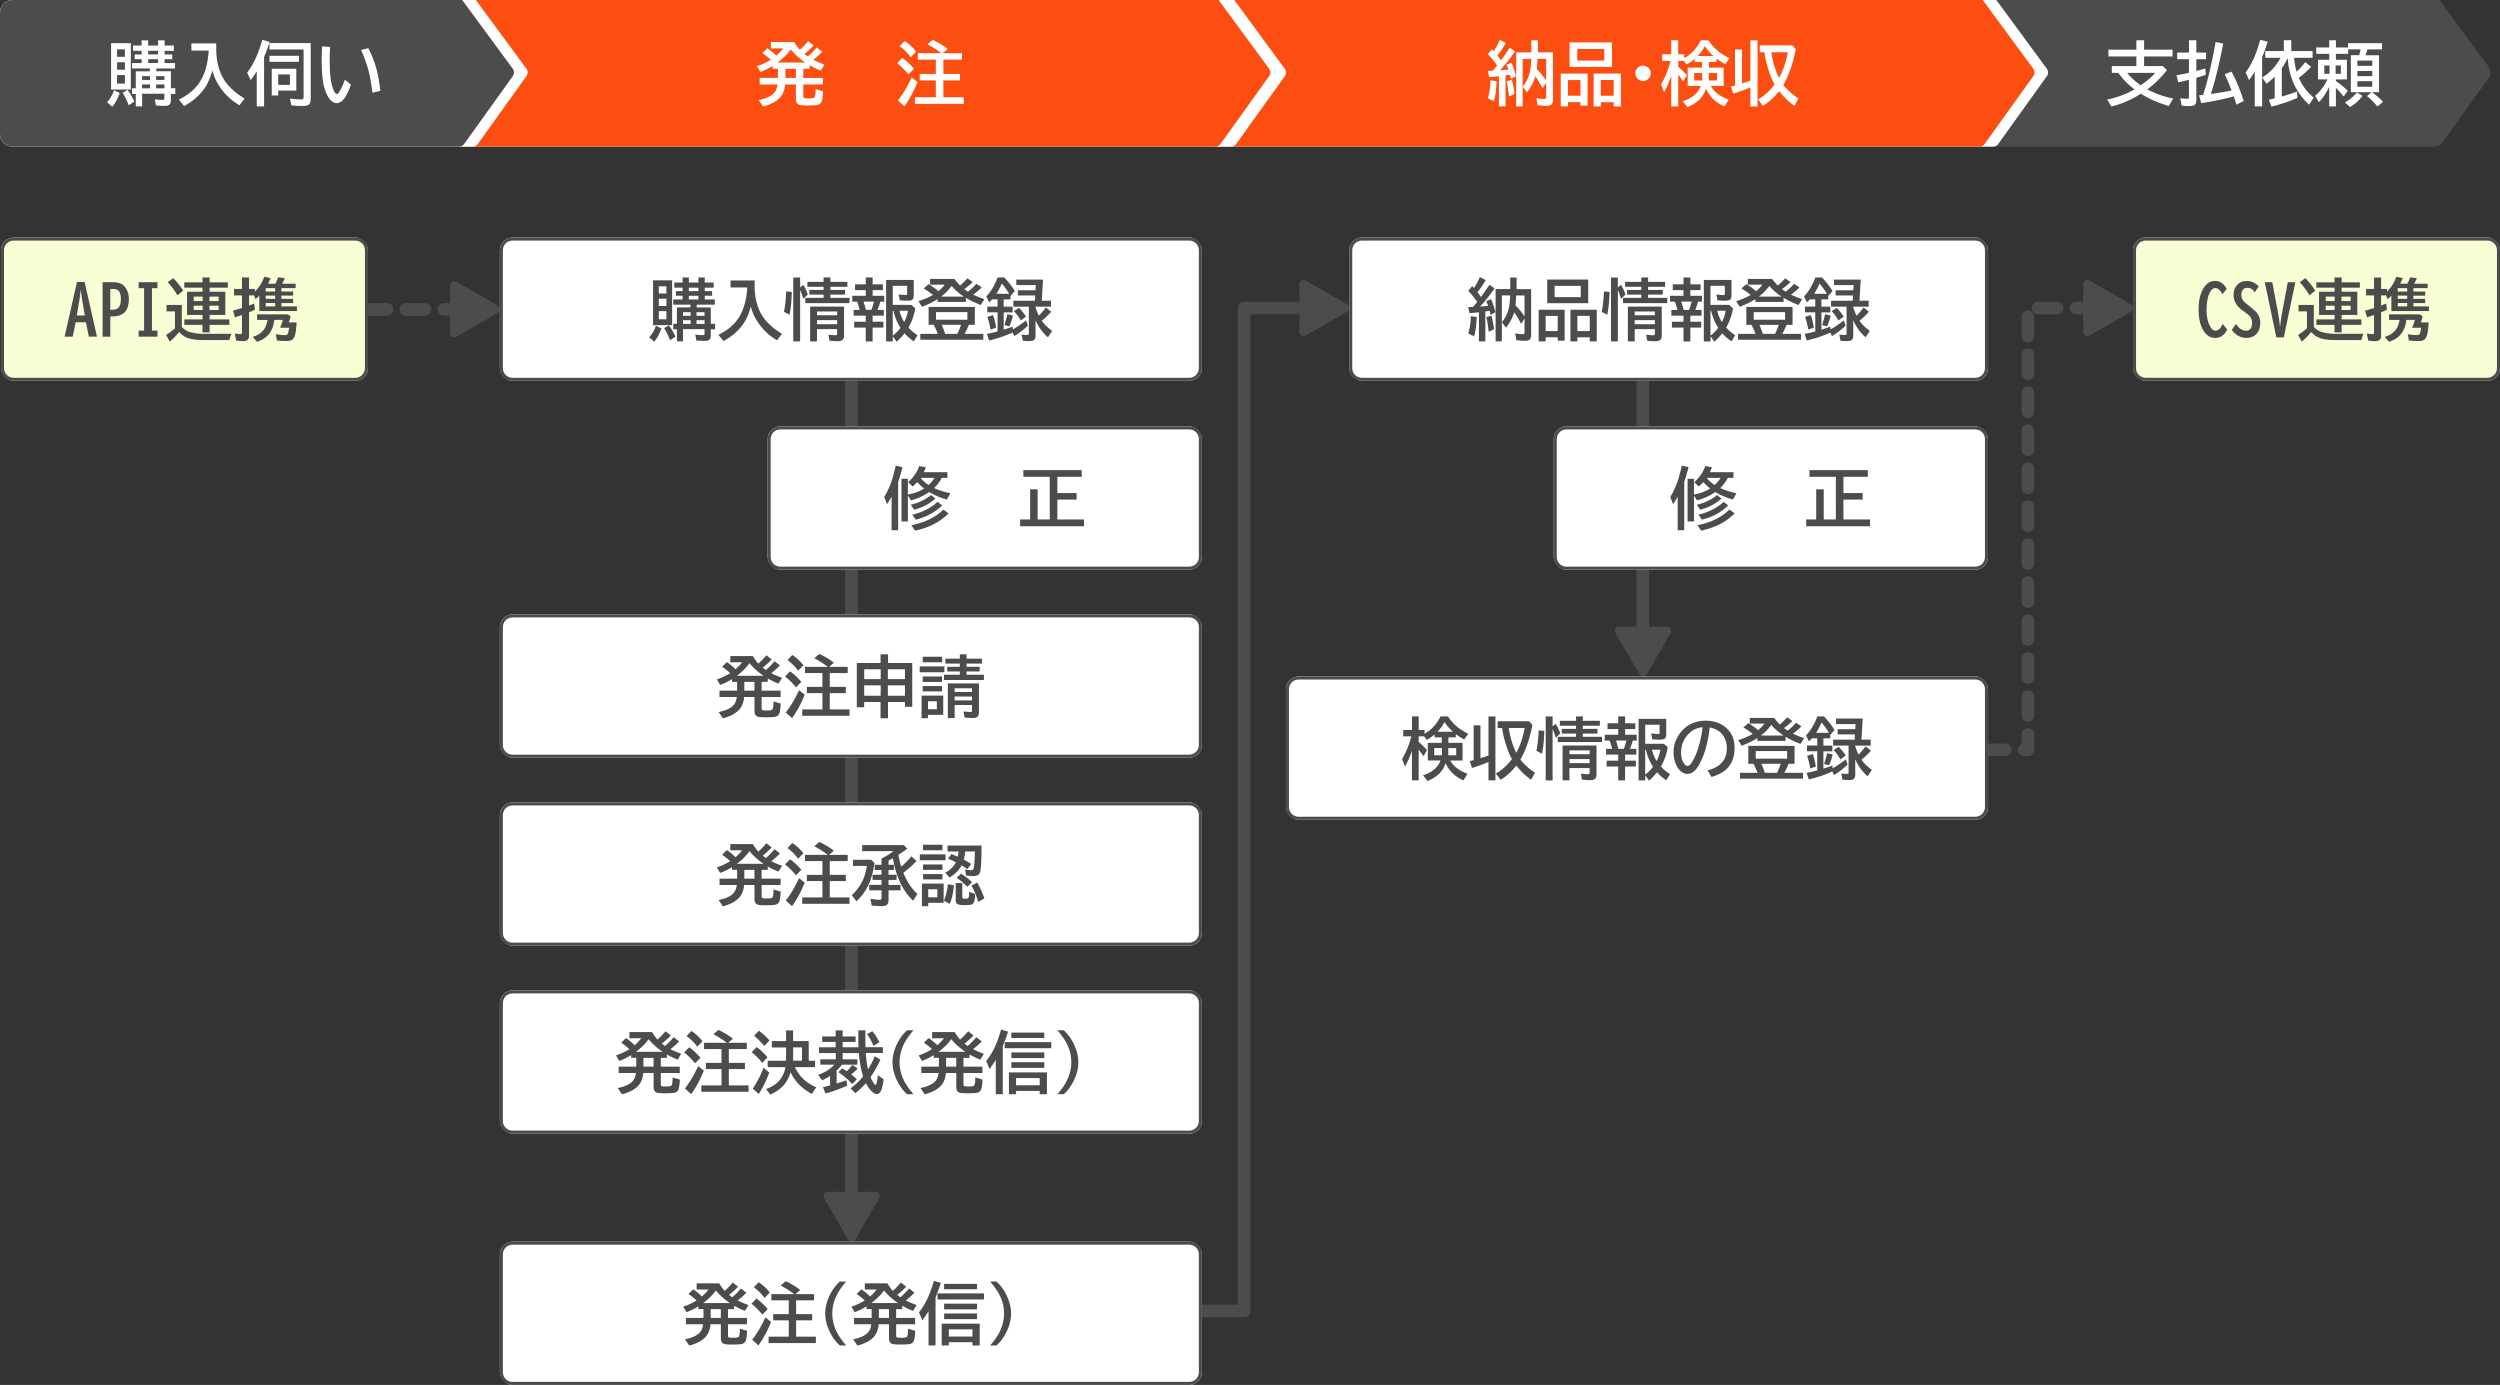
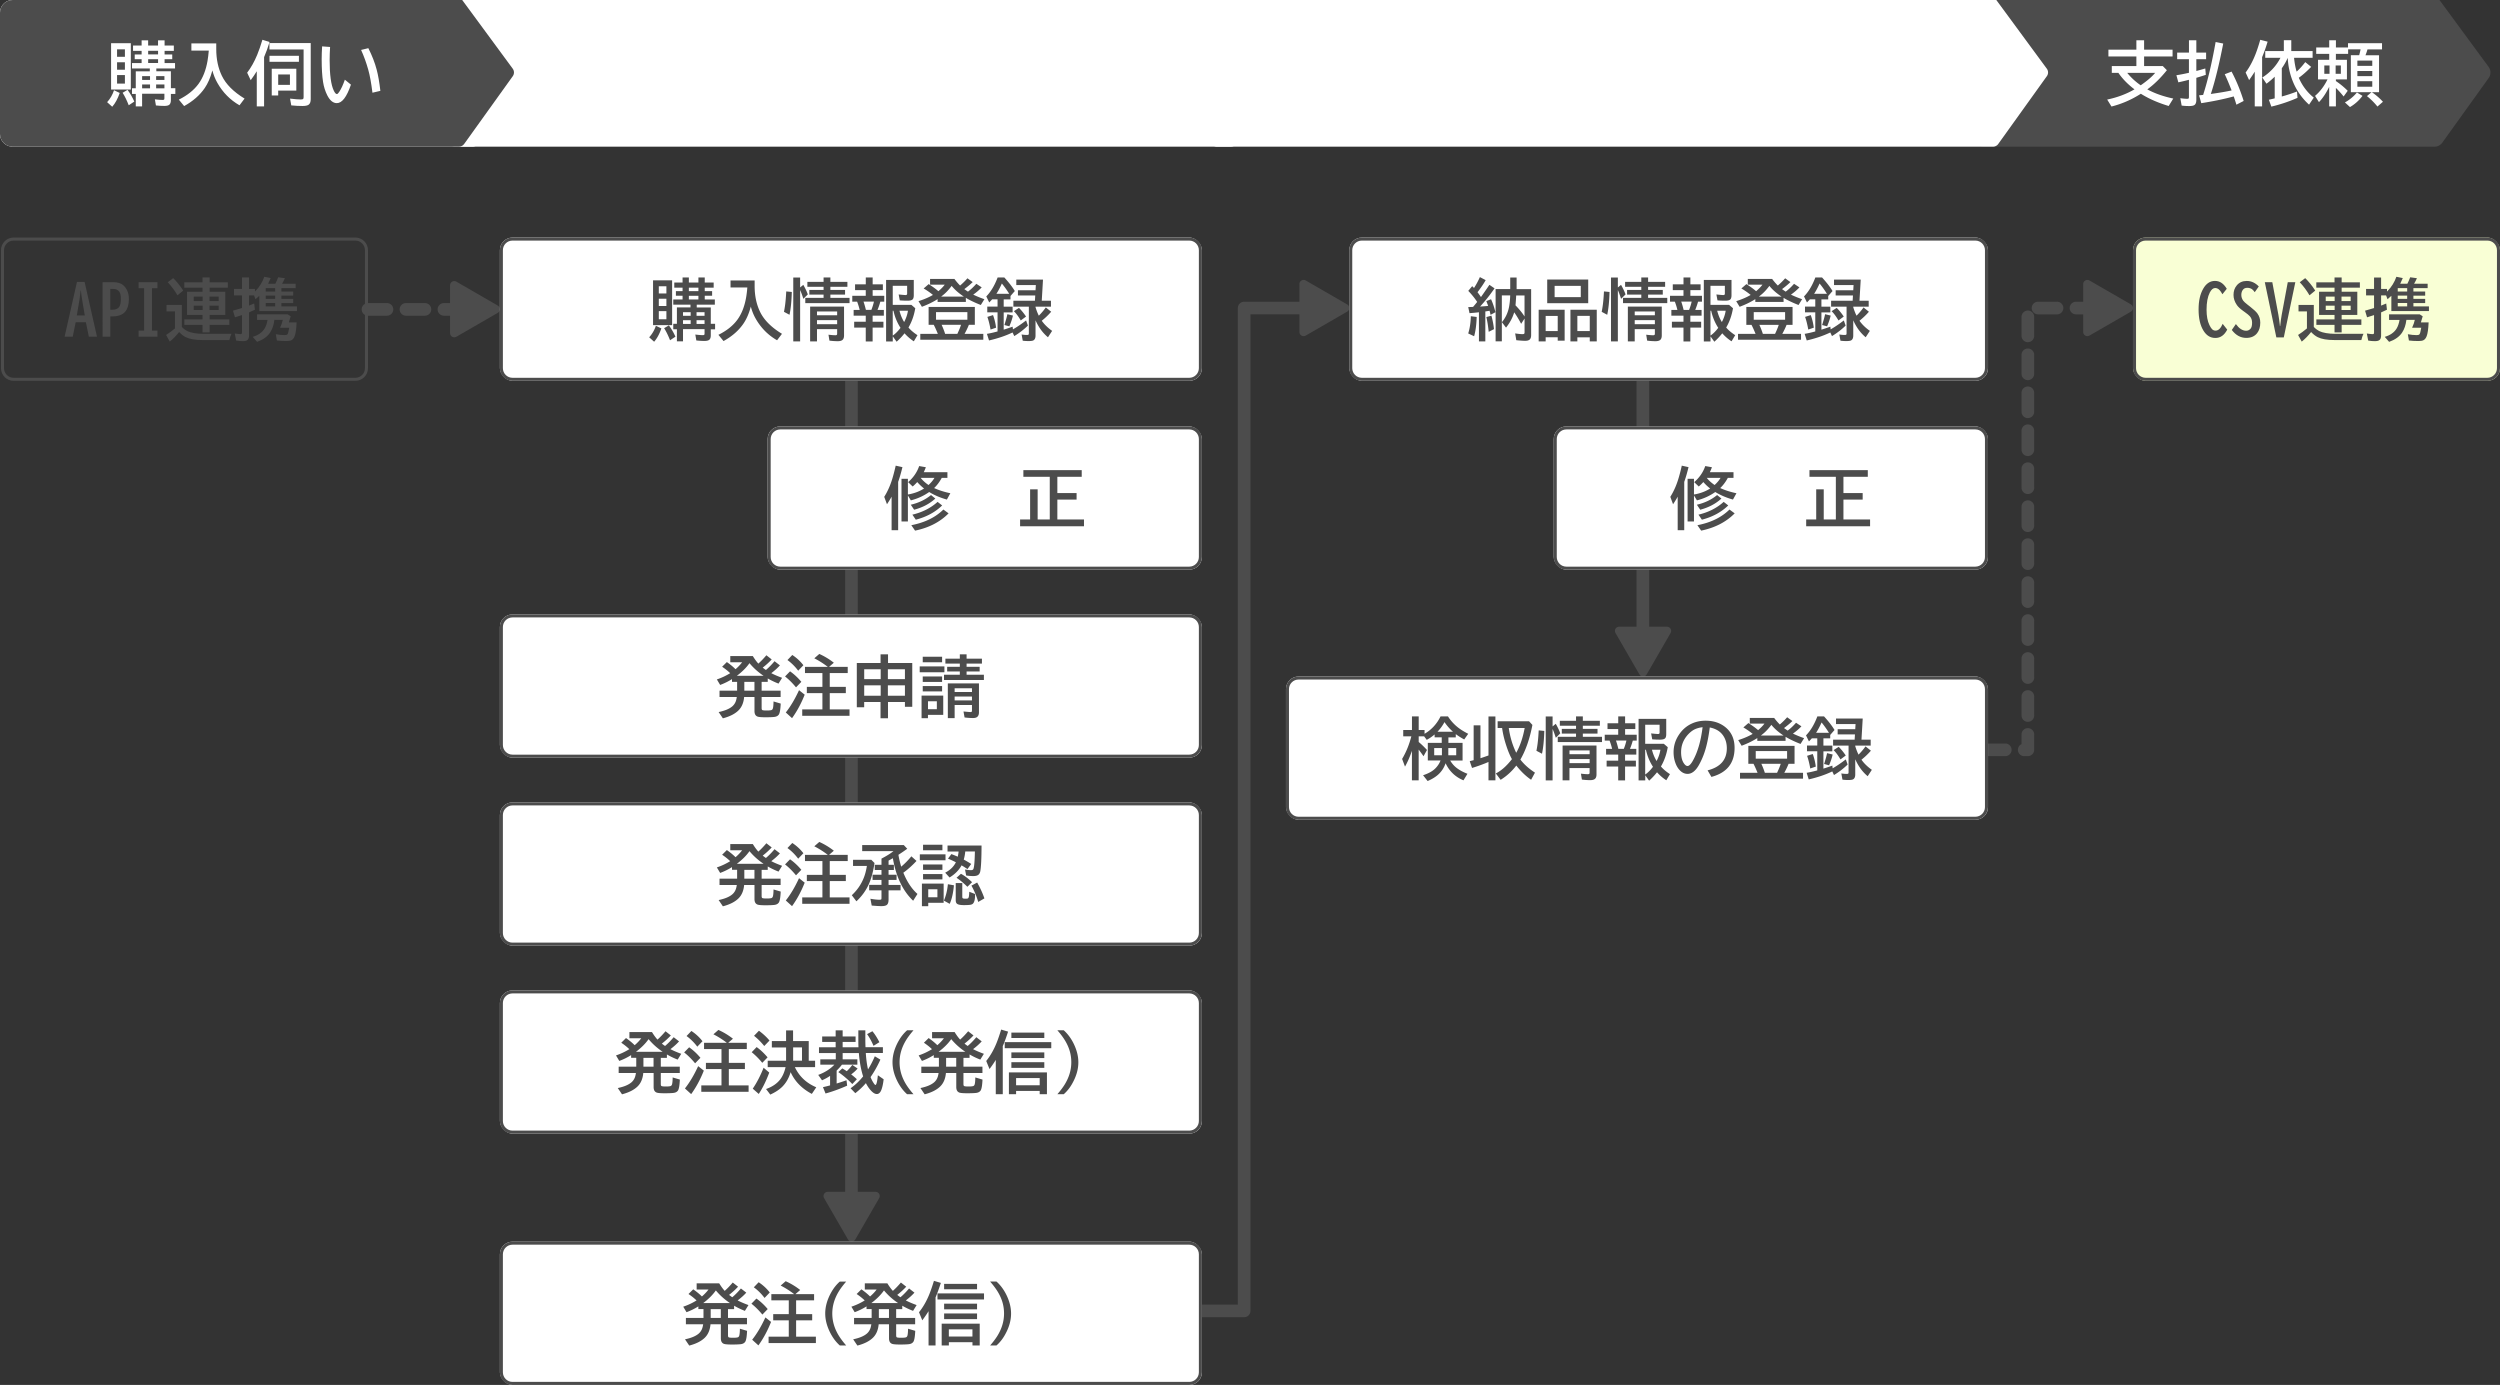
<svg xmlns="http://www.w3.org/2000/svg" id="_レイヤー_2" width="790.18" height="437.74">
  <rect width="100%" height="100%" fill="#333333" stroke="none" />
  <defs>
    <style>.cls-1{fill:#f9ffd5}.cls-1,.cls-2,.cls-3,.cls-4{stroke-width:0}.cls-2{fill:#fd4e11}.cls-3{fill:#4c4c4c}.cls-4{fill:#fff}</style>
  </defs>
  <g id="_レイヤー_1-2">
    <path class="cls-3" d="M146.31 99.79h-6c-1.1 0-2-.9-2-2s.9-2 2-2h6c1.1 0 2 .9 2 2s-.9 2-2 2zm-12 0h-6c-1.1 0-2-.9-2-2s.9-2 2-2h6c1.1 0 2 .9 2 2s-.9 2-2 2zm-12 0h-6c-1.1 0-2-.9-2-2s.9-2 2-2h6c1.1 0 2 .9 2 2s-.9 2-2 2z" />
    <path class="cls-3" d="M144.24 89.02l13.09 7.56c.89.51.89 1.79 0 2.3l-13.09 7.56c-.89.51-1.99-.13-1.99-1.15V90.17c0-1.02 1.11-1.66 1.99-1.15zm122.88 27.78h4v265.34h-4z" />
    <path class="cls-3" d="M277.89 378.69l-7.56 13.09c-.51.89-1.79.89-2.3 0l-7.56-13.09c-.51-.89.13-1.99 1.15-1.99h15.12c1.02 0 1.66 1.11 1.15 1.99zM517.26 116.8h4v86.71h-4z" />
    <path class="cls-3" d="M528.03 200.07l-7.56 13.09c-.51.89-1.79.89-2.3 0l-7.56-13.09c-.51-.89.13-1.99 1.15-1.99h15.12c1.02 0 1.66 1.11 1.15 1.99zM393.24 416.34h-14.08c-1.1 0-2-.9-2-2s.9-2 2-2h12.08V97.36c0-1.1.9-2 2-2h21.21c1.1 0 2 .9 2 2s-.9 2-2 2h-19.21v314.98c0 1.1-.9 2-2 2z" />
    <path class="cls-3" d="M412.7 88.65l13.09 7.56c.89.51.89 1.79 0 2.3l-13.09 7.56c-.89.51-1.99-.13-1.99-1.15V89.8c0-1.02 1.11-1.66 1.99-1.15zM640.95 239h-1.15a2 2 0 01-.85-3.81v-3.05c0-1.1.9-2 2-2s2 .9 2 2v4.85c0 1.1-.9 2-2 2zm-7.14 0h-6c-1.1 0-2-.9-2-2s.9-2 2-2h6c1.1 0 2 .9 2 2s-.9 2-2 2zm7.14-10.85c-1.1 0-2-.9-2-2v-6c0-1.1.9-2 2-2s2 .9 2 2v6c0 1.1-.9 2-2 2zm0-12c-1.1 0-2-.9-2-2v-6c0-1.1.9-2 2-2s2 .9 2 2v6c0 1.1-.9 2-2 2zm0-12c-1.1 0-2-.9-2-2v-6c0-1.1.9-2 2-2s2 .9 2 2v6c0 1.1-.9 2-2 2zm0-12c-1.1 0-2-.9-2-2v-6c0-1.1.9-2 2-2s2 .9 2 2v6c0 1.1-.9 2-2 2zm0-12c-1.1 0-2-.9-2-2v-6c0-1.1.9-2 2-2s2 .9 2 2v6c0 1.1-.9 2-2 2zm0-12c-1.1 0-2-.9-2-2v-6c0-1.1.9-2 2-2s2 .9 2 2v6c0 1.1-.9 2-2 2zm0-12c-1.1 0-2-.9-2-2v-6c0-1.1.9-2 2-2s2 .9 2 2v6c0 1.1-.9 2-2 2zm0-12c-1.1 0-2-.9-2-2v-6c0-1.1.9-2 2-2s2 .9 2 2v6c0 1.1-.9 2-2 2zm0-12c-1.1 0-2-.9-2-2v-6c0-1.1.9-2 2-2s2 .9 2 2v6c0 1.1-.9 2-2 2zm0-12c-1.1 0-2-.9-2-2v-6c0-1.1.9-2 2-2s2 .9 2 2v6c0 1.1-.9 2-2 2zm0-12c-1.1 0-2-.9-2-2v-6c0-1.1.9-2 2-2s2 .9 2 2v6c0 1.1-.9 2-2 2zm21.22-8.79h-6c-1.1 0-2-.9-2-2s.9-2 2-2h6c1.1 0 2 .9 2 2s-.9 2-2 2zm-12 0h-6c-1.1 0-2-.9-2-2s.9-2 2-2h6c1.1 0 2 .9 2 2s-.9 2-2 2z" />
    <path class="cls-3" d="M660.42 88.65l13.09 7.56c.89.51.89 1.79 0 2.3l-13.09 7.56c-.89.51-1.99-.13-1.99-1.15V89.8c0-1.02 1.11-1.66 1.99-1.15z" />
-     <rect class="cls-1" x=".31" y="75.08" width="116" height="45.29" rx="4" ry="4" />
    <path class="cls-3" d="M112.31 76.04c1.68 0 3.04 1.36 3.04 3.04v37.29c0 1.68-1.36 3.04-3.04 3.04h-108c-1.68 0-3.04-1.36-3.04-3.04V79.08c0-1.68 1.36-3.04 3.04-3.04h108m0-.96h-108c-2.21 0-4 1.79-4 4v37.29c0 2.21 1.79 4 4 4h108c2.21 0 4-1.79 4-4V79.08c0-2.21-1.79-4-4-4z" />
    <path class="cls-3" d="M24.32 89.11h2.42l3.91 17.3h-2.57l-.93-4.55h-3.23l-.93 4.55h-2.57l3.91-17.3zm2.48 10.6l-.82-4.85c-.19-1.07-.32-2.09-.4-3.04h-.09c-.09.95-.19 1.76-.3 2.45-.04.19-.07.39-.09.59l-.83 4.85h2.54zm5.6-10.52h3.36c1.4 0 2.48.33 3.23.98.39.33.74.78 1.04 1.33.47.88.71 1.86.71 2.94 0 1.84-.41 3.22-1.22 4.14-.42.48-1.01.85-1.77 1.11-.63.21-1.28.32-1.95.32h-.93v6.4h-2.45V89.19zm2.46 2.13v6.57h.75c.95 0 1.63-.3 2.06-.89.35-.5.53-1.34.53-2.51s-.19-1.91-.56-2.39c-.41-.52-1.04-.78-1.88-.78h-.89zm8.95-2.13h5.96v1.91h-1.74v13.4h1.74v1.91h-5.96v-1.91h1.74V91.1h-1.74v-1.91zm13.65 14.15c.54.57 1.16 1.02 1.85 1.36.47.23 1.15.42 2.04.58.9.15 1.81.23 2.73.23h9.09c-.26.51-.49 1.16-.67 1.97h-8.48c-2.34 0-4.12-.31-5.33-.92-.72-.37-1.41-.91-2.07-1.62-.98 1.22-1.96 2.24-2.96 3.03l-1.16-2.1c.89-.56 1.83-1.25 2.8-2.07v-5.38h-2.66v-2.04h4.83v6.96zm-1.36-10c-.91-1.55-1.94-2.93-3.08-4.13l1.72-1.3c1.09 1.04 2.15 2.36 3.17 3.93l-1.81 1.5zm7.91-1.13v-1.28h-5.76v-1.7h5.76V87.7h2.25v1.53h5.76v1.7h-5.76v1.28h4.95v7.34h-4.95v1.4h6.23v1.74h-6.23v2.38h-2.25v-2.38h-5.74v-1.74h5.74v-1.4h-4.89v-7.34h4.89zm.04 1.53h-2.82v1.41h2.82v-1.41zm0 2.87h-2.82v1.38h2.82v-1.38zm2.17-2.87v1.41h2.89v-1.41h-2.89zm0 2.87v1.38h2.89v-1.38h-2.89zm18.54-6.93h2.27c.27-.5.57-1.18.89-2.04l2.13.29c-.26.6-.55 1.18-.89 1.74h4.28v1.4h-4.5v1.07h3.72v1.3h-3.72v1.02h3.72v1.32h-3.72v1.07h4.91v1.46H81.96v-4.82c-.35.35-.76.71-1.21 1.09l-.46-1.22h-1.57v3.23c.52-.2 1.06-.42 1.62-.66l.23 1.96c-.61.3-1.22.59-1.85.85v7.27c0 .66-.15 1.14-.46 1.42-.29.27-.79.4-1.5.4-.76 0-1.47-.06-2.12-.19l-.43-2.23c.88.13 1.47.2 1.77.2.24 0 .38-.04.44-.14.04-.07.06-.2.06-.38v-5.5c-.59.21-1.33.44-2.21.7l-.63-2.1c1.14-.3 2.09-.58 2.84-.82v-4.01h-2.52v-2.04h2.52v-3.61h2.23v3.61h1.87v.84l.16-.16c1.26-1.29 2.19-2.79 2.8-4.52l2.02.41c-.3.74-.57 1.33-.81 1.79zm8.99 12.22c-.09 2.1-.3 3.56-.62 4.36-.24.62-.57 1.04-1 1.26-.34.18-.86.27-1.56.27-1.18 0-2.19-.06-3.05-.17l-.34-1.98c1.04.19 1.98.28 2.8.28.42 0 .7-.07.84-.21.2-.2.4-.91.6-2.13h-2.89c.45-.98.73-1.81.85-2.47h-2.66c-.19 1.61-.64 2.93-1.34 3.99-.85 1.29-2.23 2.28-4.12 2.95l-1.38-1.58c1.72-.5 2.96-1.37 3.72-2.58.46-.73.78-1.66.96-2.77h-3.31v-1.76h9.7l.93.61c-.21.8-.4 1.44-.58 1.94h2.45zm-9.76-10.82v1.07h2.98v-1.07h-2.98zm0 2.36v1.02h2.98v-1.02h-2.98zm0 2.34v1.07h2.98v-1.07h-2.98z" />
    <rect class="cls-1" x="674.18" y="75.08" width="116" height="45.29" rx="4" ry="4" />
    <path class="cls-3" d="M786.18 76.04c1.68 0 3.04 1.36 3.04 3.04v37.29c0 1.68-1.36 3.04-3.04 3.04h-108c-1.68 0-3.04-1.36-3.04-3.04V79.08c0-1.68 1.36-3.04 3.04-3.04h108m0-.96h-108c-2.21 0-4 1.79-4 4v37.29c0 2.21 1.79 4 4 4h108c2.21 0 4-1.79 4-4V79.08c0-2.21-1.79-4-4-4z" />
    <path class="cls-3" d="M703.97 104.18c-.91 1.76-2.15 2.64-3.74 2.64s-2.81-.76-3.76-2.28c-1.04-1.66-1.56-3.89-1.56-6.7s.49-4.87 1.46-6.58c.94-1.65 2.18-2.47 3.72-2.47s2.74.83 3.73 2.49L702.44 93c-.31-.56-.59-.98-.84-1.25-.43-.48-.91-.72-1.45-.72-.64 0-1.2.48-1.7 1.43-.68 1.33-1.02 3.14-1.02 5.43 0 1.99.3 3.61.91 4.86.28.57.55 1 .81 1.27.3.32.68.48 1.12.48.9 0 1.65-.72 2.25-2.15l1.44 1.83zm2.73-1.75c1.02 1.41 2.1 2.11 3.26 2.11.53 0 .99-.21 1.37-.64.33-.37.49-.99.49-1.88s-.24-1.54-.72-2.07c-.29-.33-.82-.76-1.6-1.32l-.53-.38c-.93-.67-1.58-1.28-1.96-1.84-.71-1.03-1.06-2.09-1.06-3.19 0-1.21.35-2.22 1.04-3.03.78-.93 1.83-1.39 3.13-1.39 1.44 0 2.71.58 3.82 1.74l-1.28 1.81c-.32-.46-.63-.79-.92-.99-.41-.26-.9-.39-1.47-.39-.6 0-1.07.22-1.39.67-.3.42-.46.94-.46 1.58s.2 1.26.6 1.82c.2.28.66.7 1.37 1.26l.77.6.2.16c1.02.8 1.73 1.47 2.12 1.99.62.85.93 1.83.93 2.93 0 1.36-.33 2.47-.99 3.31-.79 1.01-1.93 1.51-3.42 1.51-1.8 0-3.33-.84-4.59-2.51l1.28-1.85zm9.13-13.24h2.38l1.92 10.28c.17.93.32 2.01.45 3.22l.04.37h.08c.14-1.38.3-2.58.49-3.59l1.91-10.28h2.39l-3.65 17.46h-2.35l-3.65-17.46zm15.5 14.15c.54.57 1.16 1.02 1.85 1.36.47.23 1.15.42 2.03.58.9.15 1.81.23 2.73.23h9.09c-.26.51-.49 1.16-.67 1.97h-8.48c-2.34 0-4.12-.31-5.33-.92-.72-.37-1.41-.91-2.07-1.62-.98 1.22-1.96 2.24-2.96 3.03l-1.16-2.1c.89-.56 1.83-1.25 2.8-2.07v-5.38h-2.66v-2.04h4.83v6.96zm-1.36-10c-.91-1.55-1.94-2.93-3.08-4.13l1.72-1.3c1.09 1.04 2.15 2.36 3.17 3.93l-1.81 1.5zm7.91-1.13v-1.28h-5.76v-1.7h5.76V87.7h2.25v1.53h5.76v1.7h-5.76v1.28h4.95v7.34h-4.95v1.4h6.23v1.74h-6.23v2.38h-2.25v-2.38h-5.74v-1.74h5.74v-1.4h-4.89v-7.34h4.89zm.04 1.53h-2.82v1.41h2.82v-1.41zm0 2.87h-2.82v1.38h2.82v-1.38zm2.17-2.87v1.41h2.89v-1.41h-2.89zm0 2.87v1.38h2.89v-1.38h-2.89zm18.54-6.93h2.27c.27-.5.57-1.18.89-2.04l2.13.29c-.26.6-.55 1.18-.89 1.74h4.28v1.4h-4.5v1.07h3.72v1.3h-3.72v1.02h3.72v1.32h-3.72v1.07h4.91v1.46h-11.88v-4.82c-.35.35-.76.71-1.21 1.09l-.46-1.22h-1.57v3.23c.52-.2 1.06-.42 1.62-.66l.23 1.96c-.61.3-1.22.59-1.85.85v7.27c0 .66-.15 1.14-.46 1.42-.29.27-.79.4-1.5.4-.76 0-1.47-.06-2.12-.19l-.43-2.23c.88.13 1.47.2 1.78.2.24 0 .38-.04.44-.14.04-.07.06-.2.06-.38v-5.5c-.59.21-1.33.44-2.21.7l-.63-2.1c1.14-.3 2.09-.58 2.84-.82v-4.01h-2.52v-2.04h2.52v-3.61h2.23v3.61h1.87v.84l.16-.16c1.26-1.29 2.19-2.79 2.8-4.52l2.02.41c-.3.74-.57 1.33-.81 1.79zm8.99 12.22c-.09 2.1-.3 3.56-.62 4.36-.24.62-.57 1.04-1 1.26-.34.18-.86.27-1.56.27-1.18 0-2.19-.06-3.05-.17l-.34-1.98c1.04.19 1.98.28 2.8.28.42 0 .7-.07.84-.21.2-.2.4-.91.6-2.13h-2.89c.45-.98.73-1.81.85-2.47h-2.66c-.19 1.61-.64 2.93-1.34 3.99-.85 1.29-2.22 2.28-4.12 2.95l-1.38-1.58c1.72-.5 2.96-1.37 3.72-2.58.46-.73.77-1.66.96-2.77h-3.31v-1.76h9.7l.93.61c-.21.8-.4 1.44-.58 1.94h2.45zm-9.76-10.82v1.07h2.98v-1.07h-2.98zm0 2.36v1.02h2.98v-1.02h-2.98zm0 2.34v1.07h2.98v-1.07h-2.98z" />
    <rect class="cls-4" x="242.63" y="134.77" width="137.26" height="45.29" rx="4" ry="4" />
    <path class="cls-3" d="M375.89 135.73c1.68 0 3.04 1.36 3.04 3.04v37.29c0 1.68-1.36 3.04-3.04 3.04H246.63c-1.68 0-3.04-1.36-3.04-3.04v-37.29c0-1.68 1.36-3.04 3.04-3.04h129.26m0-.96H246.63c-2.21 0-4 1.79-4 4v37.29c0 2.21 1.79 4 4 4h129.26c2.21 0 4-1.79 4-4v-37.29c0-2.21-1.79-4-4-4z" />
    <path class="cls-3" d="M283.88 152.32v15.27h-2.07v-10.6c-.37.69-.86 1.48-1.46 2.39l-.87-2.34c1.03-1.64 1.87-3.5 2.51-5.57.35-1.13.73-2.56 1.12-4.29l2.13.47c-.46 1.88-.92 3.44-1.36 4.67zm11.36 1.94c1.56.71 3.27 1.25 5.14 1.64l-1.1 2c-2.04-.57-3.91-1.36-5.59-2.39a17.293 17.293 0 01-5.8 2.64l-.93-1.55v8.22h-2.02v-13.49h2.02v4.97c1.94-.33 3.64-.96 5.11-1.9-.73-.56-1.45-1.24-2.16-2.04-.43.49-.91.96-1.44 1.41l-1.44-1.38c1.67-1.45 2.83-3.14 3.49-5.08l2.11.37c-.22.61-.43 1.1-.61 1.46l-.05.11h7.48v1.79h-1.79c-.7 1.29-1.5 2.36-2.4 3.21zm-7.36 5.27c2.48-.58 4.62-1.6 6.39-3.06l1.36 1.11c-1.79 1.64-4.02 2.82-6.7 3.53l-1.06-1.58zm.16 6.47c4.25-.82 7.63-2.47 10.14-4.95l1.64 1.21c-2.69 2.73-6.21 4.55-10.59 5.46l-1.19-1.72zm.34-3.33c3.15-.75 5.81-2.09 7.97-4.04l1.44 1.13c-2.21 2.14-4.99 3.64-8.33 4.5l-1.09-1.6zm5.1-9.37c.82-.76 1.45-1.51 1.87-2.25h-4.34c.62.8 1.44 1.55 2.47 2.25zm40.71 10.89h8.43v2.15h-20.2v-2.15h3.17v-9.53h2.38v9.53h3.83V150.7h-8.34v-2.11h18.44v2.11h-7.7v5.14h6.08v2.07h-6.08v6.29z" />
    <rect class="cls-4" x="491.09" y="134.77" width="137.26" height="45.29" rx="4" ry="4" />
    <path class="cls-3" d="M624.35 135.73c1.68 0 3.04 1.36 3.04 3.04v37.29c0 1.68-1.36 3.04-3.04 3.04H495.09c-1.68 0-3.04-1.36-3.04-3.04v-37.29c0-1.68 1.36-3.04 3.04-3.04h129.26m0-.96H495.09c-2.21 0-4 1.79-4 4v37.29c0 2.21 1.79 4 4 4h129.26c2.21 0 4-1.79 4-4v-37.29c0-2.21-1.79-4-4-4z" />
    <path class="cls-3" d="M532.34 152.32v15.27h-2.07v-10.6c-.37.69-.86 1.48-1.46 2.39l-.87-2.34c1.03-1.64 1.87-3.5 2.51-5.57.35-1.13.73-2.56 1.12-4.29l2.13.47c-.46 1.88-.92 3.44-1.36 4.67zm11.36 1.94c1.56.71 3.27 1.25 5.14 1.64l-1.1 2c-2.04-.57-3.91-1.36-5.59-2.39a17.293 17.293 0 01-5.8 2.64l-.93-1.55v8.22h-2.02v-13.49h2.02v4.97c1.94-.33 3.64-.96 5.11-1.9-.73-.56-1.45-1.24-2.16-2.04-.43.49-.91.96-1.44 1.41l-1.44-1.38c1.67-1.45 2.83-3.14 3.49-5.08l2.11.37c-.22.61-.43 1.1-.61 1.46l-.05.11h7.48v1.79h-1.79c-.7 1.29-1.5 2.36-2.4 3.21zm-7.36 5.27c2.48-.58 4.62-1.6 6.39-3.06l1.36 1.11c-1.79 1.64-4.02 2.82-6.7 3.53l-1.06-1.58zm.16 6.47c4.25-.82 7.63-2.47 10.14-4.95l1.64 1.21c-2.69 2.73-6.21 4.55-10.59 5.46L536.5 166zm.34-3.33c3.15-.75 5.81-2.09 7.97-4.04l1.44 1.13c-2.21 2.14-4.99 3.64-8.33 4.5l-1.09-1.6zm5.1-9.37c.82-.76 1.45-1.51 1.87-2.25h-4.34c.62.8 1.44 1.55 2.47 2.25zm40.71 10.89h8.43v2.15h-20.2v-2.15h3.17v-9.53h2.38v9.53h3.83V150.7h-8.34v-2.11h18.44v2.11h-7.7v5.14h6.08v2.07h-6.08v6.29z" />
    <rect class="cls-4" x="158" y="75.08" width="221.9" height="45.29" rx="4" ry="4" />
    <path class="cls-3" d="M375.89 76.04c1.68 0 3.04 1.36 3.04 3.04v37.29c0 1.68-1.36 3.04-3.04 3.04h-213.9c-1.68 0-3.04-1.36-3.04-3.04V79.08c0-1.68 1.36-3.04 3.04-3.04h213.9m0-.96h-213.9c-2.21 0-4 1.79-4 4v37.29c0 2.21 1.79 4 4 4h213.9c2.21 0 4-1.79 4-4V79.08c0-2.21-1.79-4-4-4z" />
    <path class="cls-3" d="M205.19 106.61a9.919 9.919 0 002.11-3.64l1.74.83c-.62 1.79-1.38 3.2-2.29 4.21l-1.56-1.4zm7.25-18.01v14.16h-6.03V88.6h6.03zm-4.21 1.87v2.29h2.4v-2.29h-2.4zm0 3.95v2.29h2.4v-2.29h-2.4zm0 3.91v2.59h2.4v-2.59h-2.4zm3.55 9.21c-.6-1.54-1.23-2.81-1.87-3.81l1.51-.89c.8 1.09 1.49 2.28 2.07 3.57l-1.7 1.13zm8.44-11.24v.88h4.44v5.17h1.36v1.74h-1.36v1.89c0 .7-.17 1.18-.51 1.44-.3.23-.8.34-1.5.34-.82 0-1.67-.05-2.56-.15l-.32-1.87c.99.12 1.78.19 2.38.19.26 0 .42-.06.48-.17.04-.08.06-.19.06-.34v-1.4h-6.81v3.87h-1.93v-3.81h-1.15v-1.74h1.15v-5.17h4.29v-.88h-5.44v-1.64h2.94v-1.17h-2.11v-1.46h2.11v-1.1h-2.62V89.3h2.62v-1.6h1.99v1.6h3.02v-1.6h2v1.6h2.82v1.62h-2.82v1.1h2.33v1.46h-2.33v1.17h3.19v1.64h-5.72zm-1.92 2.37h-2.42v1.15h2.42v-1.15zm0 2.53h-2.42v1.19h2.42v-1.19zm2.45-10.28h-3.02v1.1h3.02v-1.1zm0 2.57h-3.02v1.17h3.02v-1.17zm-.59 5.18v1.15h2.53v-1.15h-2.53zm0 2.53v1.19h2.53v-1.19h-2.53zm18.36-12.54v1.74c0 3.07.57 5.78 1.71 8.15 1.25 2.59 3.56 4.91 6.93 6.96l-1.55 2.04c-2.84-1.63-5.09-3.9-6.76-6.83-.67-1.18-1.18-2.45-1.54-3.83l-.05.2c-.57 2.08-1.33 3.81-2.28 5.2-1.49 2.18-3.59 4.02-6.29 5.51l-1.62-1.97c2.64-1.31 4.65-2.92 6.03-4.83 1.33-1.83 2.24-4.17 2.73-7 .16-.92.29-1.97.38-3.15h-5.31v-2.21h7.61zm9.27 9.88c.31-1.44.54-3.3.67-5.58l.05-.85 1.76.17c-.08 2.96-.33 5.37-.73 7.21l-1.76-.94zm5.11-6.88v16.25h-2.17v-20.2h2.17v3.15l1-.83c.6 1.04 1.08 2.05 1.43 3.02l-1.41 1.4c-.37-1.17-.71-2.1-1.02-2.78zm9.56-2.58h5.38v1.56h-5.38v1h4.64v1.48h-4.64v1.03h6.06v1.66h-13.99v-1.66h5.78v-1.03h-4.5v-1.48h4.5v-1h-5.12v-1.56h5.12V87.7h2.15v1.38zm4.32 7.83v9.11c0 .64-.15 1.1-.46 1.39-.3.28-.81.43-1.53.43-.85 0-1.73-.06-2.63-.18l-.3-1.87c.92.11 1.65.17 2.19.17.28 0 .44-.07.5-.21.04-.08.05-.21.05-.38v-1.34h-6.37v3.87h-2.17V96.91h10.71zm-8.55 1.53v1.21h6.37v-1.21h-6.37zm0 2.74v1.28h6.37v-1.28h-6.37zm15.42-11.31V87.7h2.17v2.17h3.23v1.83h-3.23v1.79h3.67v1.85h-1.24c-.22.82-.52 1.7-.89 2.62h2v1.81h-3.55v1.92h3.42v1.85h-3.42v4.38h-2.17v-4.38h-3.66v-1.85h3.66v-1.92h-3.83v-1.81h1.91c-.22-.92-.49-1.79-.81-2.62h-1.53v-1.85h4.26V91.7h-3.38v-1.83h3.38zm2.58 5.46h-3.3c.24.66.49 1.53.76 2.62h1.72c.36-.89.63-1.76.82-2.62zm12.59-6.88v4.86c0 .6-.11 1.03-.33 1.28-.26.3-.81.45-1.65.45s-1.63-.03-2.45-.1l-.35-1.87c1.15.12 1.88.19 2.19.19s.49-.14.49-.43v-2.5h-4.55v6.03h5.89l1.23 1.06c-.37 2.2-1.05 4.17-2.04 5.9l-.11.21c.76.88 1.71 1.68 2.85 2.41l-1.16 1.94a14.15 14.15 0 01-2.93-2.53c-.74.94-1.57 1.83-2.5 2.66l-1.22-1.7v1.62h-2.11V88.48h8.76zm-6.65 9.77v7.85c.85-.58 1.67-1.4 2.46-2.45-1.06-1.63-1.8-3.43-2.23-5.4h-.23zm3.61 3.56c.62-1.19 1.02-2.38 1.2-3.56h-2.68c.34 1.33.83 2.52 1.47 3.56zm20.15-9.59c.88-.64 1.76-1.47 2.66-2.49l1.7 1.13c-.77.82-1.67 1.59-2.68 2.29.95.47 2.12.96 3.53 1.45l-1.13 1.83c-1.81-.7-3.38-1.45-4.73-2.26v1.29h-8.93v-.89c-1.38.89-3.04 1.7-4.96 2.43l-1.08-1.78c1.84-.59 3.36-1.25 4.57-1.97l-.1-.08c-.92-.75-1.87-1.4-2.84-1.96l1.59-1.38c1.27.81 2.29 1.56 3.07 2.24.81-.68 1.48-1.36 2-2.06h-4.63v-1.81h7.7c.57.77 1.17 1.47 1.79 2.08l.22-.19c.75-.65 1.45-1.35 2.1-2.1l1.66 1.2c-.71.69-1.59 1.43-2.65 2.22.35.26.74.53 1.15.8zm.3 10.48c-.32.83-.77 1.79-1.36 2.86h5.93v1.85h-19.92v-1.85h5.55c-.48-1.18-.91-2.13-1.29-2.86h-1.63v-5.66h14.61v5.66h-1.89zm-10.38-4.02v2.4h9.91v-2.4h-9.91zm1.62-4.91h7.17c-1.56-1.02-2.84-2.14-3.85-3.38-.8 1.08-1.61 1.97-2.42 2.66-.26.22-.56.46-.9.73zm6.29 8.93h-6.14c.42.91.78 1.82 1.07 2.73l.03.13h3.87l.07-.16c.5-1.07.87-1.98 1.1-2.71zm16.41 1.43l.3-.18c1.24-.73 2.52-1.61 3.85-2.64l.57 1.63c-1.22 1.2-2.65 2.31-4.31 3.32l-.53-1.14-.15.06c-2.1 1-4.54 1.82-7.3 2.46l-.66-2.09c1.02-.17 2.14-.43 3.36-.76v-6.04h-3.25v-1.81h3.25v-2.29h-1.71c-.24.27-.54.59-.92.98l-.93-1.91c1.45-1.48 2.64-3.48 3.59-6h2.1c1.45 1.59 2.56 3.02 3.32 4.3l-1.36 1.56v1.08h-2.15v2.29h2.82v1.81h-2.82v5.47a72.5 72.5 0 002.82-.95l.1.84zm-7.09.06c-.28-1.6-.62-2.93-1-4l1.79-.57c.46 1.25.78 2.58.96 3.98l-1.74.59zm5.91-11.29c-.75-1.2-1.53-2.29-2.33-3.26-.55 1.23-1.12 2.32-1.73 3.26h4.06zm-1.53 9.86l.16-.5.11-.39c.32-1.02.54-1.86.67-2.53l1.76.43c-.22 1.02-.6 2.16-1.13 3.4l-1.57-.41zm9.84-5.64c.3 1 .64 1.9 1.04 2.69.86-.86 1.6-1.73 2.21-2.61l1.7 1.36a22.15 22.15 0 01-2.98 2.85c.8 1.15 1.89 2.21 3.28 3.2l-1.32 2.02c-1.63-1.35-2.94-3.13-3.93-5.36v4.82c0 .82-.26 1.35-.77 1.57-.28.11-.75.17-1.42.17s-1.26-.04-1.85-.11l-.36-1.97c.59.1 1.18.15 1.77.15.26 0 .42-.06.47-.19.03-.09.05-.22.05-.38v-8.38h-4.89v-1.87h6.81l.1-1.66h-5.47v-1.64h5.56l.1-1.64h-6.18v-1.74h8.44l-.39 6.68h2.91v1.87h-4.89v.18zm-4.67 4.2c-.7-1.22-1.42-2.2-2.17-2.94l1.61-1.04c.78.78 1.53 1.69 2.23 2.74l-1.67 1.24z" />
    <rect class="cls-4" x="158" y="194.19" width="221.9" height="45.29" rx="4" ry="4" />
    <path class="cls-3" d="M375.89 195.15c1.68 0 3.04 1.36 3.04 3.04v37.29c0 1.68-1.36 3.04-3.04 3.04h-213.9c-1.68 0-3.04-1.36-3.04-3.04v-37.29c0-1.68 1.36-3.04 3.04-3.04h213.9m0-.96h-213.9c-2.21 0-4 1.79-4 4v37.29c0 2.21 1.79 4 4 4h213.9c2.21 0 4-1.79 4-4v-37.29c0-2.21-1.79-4-4-4z" />
    <path class="cls-3" d="M242.09 211.76c.93-.78 1.84-1.71 2.72-2.77l1.7 1.32c-.75.83-1.66 1.65-2.73 2.46.91.48 2.05.97 3.42 1.47l-1.13 1.83c-1.25-.48-2.38-1.03-3.41-1.63v1.08h-1.93v2.79h6v2h-6v3.48c0 .37.08.58.24.65.21.09.66.13 1.33.13.73 0 1.24-.04 1.51-.13.27-.08.44-.31.52-.7.1-.47.15-1.15.16-2.03l2.27.67c-.08 1.84-.28 3-.6 3.47-.28.41-.73.65-1.33.74-.61.08-1.59.12-2.96.12-1.29 0-2.12-.08-2.49-.24-.61-.26-.91-.83-.91-1.73v-4.43h-3.27c-.16 1.79-.75 3.19-1.76 4.2-1.12 1.12-2.77 1.96-4.96 2.53l-1.34-1.98c1.96-.41 3.4-1.01 4.33-1.81.5-.44.87-.98 1.1-1.62.12-.33.23-.77.31-1.33h-5.46v-2h5.56v-2.79h-1.62v-.86a20.25 20.25 0 01-3.74 1.84l-1.04-1.74c1.5-.51 2.91-1.17 4.21-1.98-.75-.72-1.61-1.4-2.55-2.03l1.5-1.48c1.07.75 1.99 1.5 2.74 2.26.82-.7 1.51-1.43 2.09-2.2h-3.75v-1.95h7.13c.57.94 1.15 1.73 1.74 2.38.81-.72 1.66-1.6 2.54-2.64l1.68 1.32c-.84.91-1.79 1.77-2.84 2.59.38.3.72.55 1.02.75zm-9.2 1.85h8.46c-1.72-1.16-3.21-2.49-4.46-4-1 1.42-2.33 2.75-4 4zm5.57 1.91h-3.2v2.79h3.2v-2.79zm13.14 1.74c-1.11-1.35-2.26-2.5-3.47-3.45l1.58-1.62c1.29.91 2.48 2.02 3.57 3.32l-1.68 1.74zm-3.23 7.94c1.48-1.87 2.88-4.22 4.18-7.05l1.79 1.42c-1.1 2.77-2.43 5.25-4 7.42l-1.97-1.79zm3.91-13.22c-.97-1.29-2.1-2.42-3.39-3.36l1.53-1.6c1.38.91 2.55 1.99 3.51 3.24l-1.64 1.72zm9.35-1.21a27.333 27.333 0 00-4.25-2.7l1.58-1.38c1.7.77 3.22 1.7 4.59 2.78l-1.5 1.3h5.89v1.97h-5.68v4.36h5.08v1.97h-5.08v5.15h6.25v2.02h-14.95v-2.02h6.38v-5.15h-4.92v-1.97h4.92v-4.36h-5.51v-1.97h7.2zm16.69-1.22v-2.74h2.36v2.74h7.66v13.84h-2.32v-1.5h-5.35v5.13h-2.36v-5.13h-5.17v1.66h-2.33v-13.99h7.5zm-5.17 1.98v3.13h5.21v-3.13h-5.21zm0 5.08v3.3h5.21v-3.3h-5.21zm12.87-1.95v-3.13h-5.39v3.13h5.39zm0 5.25v-3.3h-5.39v3.3h5.39zm4.67-9.29h7.81v1.87h-7.81v-1.87zm7.44 9.24v6.08h-4.83v1.07h-2.02v-7.15h6.85zm-6.48-12.28h6.12v1.74h-6.12v-1.74zm0 6.23h6.12v1.72h-6.12v-1.72zm0 3.04h6.12v1.68h-6.12v-1.68zm1.66 4.8v2.51h2.8v-2.51h-2.8zm10.06-13.46v-1.38h2.14v1.38h4.85v1.56h-4.85v1h4.13v1.48h-4.13v1.03h5.47v1.66h-12.61v-1.66h5v-1.03h-4v-1.48h4v-1h-4.56v-1.56h4.56zm6.05 7.83v9.11c0 .62-.15 1.07-.45 1.37-.28.3-.77.45-1.45.45-.77 0-1.65-.06-2.65-.18l-.34-1.89.58.05c.86.09 1.41.13 1.64.13s.37-.06.42-.19c.03-.08.04-.22.04-.41v-1.64h-5.48v4.17h-2.15V216h9.84zm-7.69 1.53v1.17h5.48v-1.17h-5.48zm0 2.61v1.21h5.48v-1.21h-5.48z" />
    <rect class="cls-4" x="426.46" y="75.08" width="201.9" height="45.29" rx="4" ry="4" />
    <path class="cls-3" d="M624.35 76.04c1.68 0 3.04 1.36 3.04 3.04v37.29c0 1.68-1.36 3.04-3.04 3.04h-193.9c-1.68 0-3.04-1.36-3.04-3.04V79.08c0-1.68 1.36-3.04 3.04-3.04h193.9m0-.96h-193.9c-2.21 0-4 1.79-4 4v37.29c0 2.21 1.79 4 4 4h193.9c2.21 0 4-1.79 4-4V79.08c0-2.21-1.79-4-4-4z" />
    <path class="cls-3" d="M466.89 95.43c-.77-1.18-1.71-2.35-2.81-3.49l1.24-1.5c.21.21.4.41.57.59.68-1.03 1.3-2.18 1.86-3.45l1.83.96c-.61 1.11-1.47 2.38-2.58 3.82.35.46.72.97 1.09 1.53 1.29-1.83 2.18-3.12 2.67-3.87l1.62 1.12a50.34 50.34 0 01-4.57 5.75c.95-.05 1.8-.12 2.55-.2-.17-.5-.37-1-.58-1.52l1.5-.59c.55 1.2 1.01 2.56 1.38 4.1l-1.53.83c-.12-.53-.23-.96-.31-1.28-.24.04-.68.1-1.35.21v9.47h-2.02V98.7c-.98.12-1.98.21-2.98.28l-.4-1.92c.3 0 .59-.02.88-.03l.65-.03c.37-.43.81-.95 1.3-1.57zm-2.83 9.96c.5-1.57.77-3.38.83-5.44l1.85.23c-.08 2.46-.35 4.49-.81 6.1l-1.87-.89zm6.48-.51c-.2-1.92-.45-3.47-.75-4.66l1.6-.45c.37 1.33.65 2.75.82 4.26l-1.67.85zm6.8-13.5v-3.67h2.02v3.67h4.59v14.54c0 .66-.16 1.14-.49 1.42-.3.26-.77.38-1.42.38-.54 0-1.47-.06-2.78-.19l-.36-2.15c.96.15 1.74.23 2.34.23.3 0 .48-.06.56-.19.05-.09.07-.23.07-.43v-4.31l-1.08 1.67c-.71-1.36-1.44-2.58-2.19-3.64-.51 1.72-1.38 3.34-2.59 4.84l-1.3-1.72c1.11-1.33 1.84-2.86 2.21-4.59.22-1.02.36-2.31.41-3.87h-2.64v14.52h-1.97V91.36h4.63zm1.67 5.13c1.22 1.27 2.17 2.44 2.85 3.52v-6.64h-2.63c-.02.21-.04.47-.05.77-.07 1.11-.13 1.9-.18 2.36zm15.53 1.38v9.78h-2.19v-1.06h-3.81v1.3h-2.21V97.89h8.21zm-6 1.97v4.77h3.81v-4.77h-3.81zm13.45-11.5v7.48h-12.96v-7.48h12.96zm-10.62 2v3.55h8.27v-3.55h-8.27zm13.32 7.53v10.02h-2.21v-1.3h-3.92v1.3h-2.19V97.89h8.33zm-6.13 1.95v4.79h3.92v-4.79h-3.92zm7.69-1.3c.31-1.44.54-3.3.67-5.58l.05-.85 1.76.17c-.08 2.96-.33 5.37-.73 7.21l-1.76-.94zm5.11-6.88v16.25h-2.17v-20.2h2.17v3.15l1-.83c.6 1.04 1.08 2.05 1.43 3.02l-1.41 1.4c-.37-1.17-.71-2.1-1.02-2.78zm9.56-2.58h5.38v1.56h-5.38v1h4.64v1.48h-4.64v1.03h6.06v1.66h-13.99v-1.66h5.78v-1.03h-4.5v-1.48h4.5v-1h-5.12v-1.56h5.12V87.7h2.15v1.38zm4.32 7.83v9.11c0 .64-.15 1.1-.46 1.39-.3.28-.81.43-1.53.43-.85 0-1.73-.06-2.63-.18l-.3-1.87c.92.11 1.65.17 2.19.17.28 0 .44-.07.5-.21.04-.08.05-.21.05-.38v-1.34h-6.37v3.87h-2.17V96.91h10.71zm-8.55 1.53v1.21h6.37v-1.21h-6.37zm0 2.74v1.28h6.37v-1.28h-6.37zm15.42-11.31V87.7h2.17v2.17h3.23v1.83h-3.23v1.79h3.67v1.85h-1.24c-.22.82-.52 1.7-.89 2.62h2v1.81h-3.55v1.92h3.42v1.85h-3.42v4.38h-2.17v-4.38h-3.66v-1.85h3.66v-1.92h-3.83v-1.81h1.91c-.22-.92-.49-1.79-.81-2.62h-1.53v-1.85h4.26V91.7h-3.38v-1.83h3.38zm2.58 5.46h-3.3c.24.66.49 1.53.76 2.62h1.72c.36-.89.63-1.76.82-2.62zm12.59-6.88v4.86c0 .6-.11 1.03-.33 1.28-.26.3-.81.45-1.65.45s-1.63-.03-2.45-.1l-.35-1.87c1.15.12 1.88.19 2.19.19s.49-.14.49-.43v-2.5h-4.55v6.03h5.89l1.23 1.06c-.37 2.2-1.05 4.17-2.04 5.9l-.11.21c.76.88 1.71 1.68 2.85 2.41l-1.16 1.94a14.15 14.15 0 01-2.93-2.53c-.74.94-1.57 1.83-2.5 2.66l-1.22-1.7v1.62h-2.11V88.48h8.76zm-6.65 9.77v7.85c.85-.58 1.67-1.4 2.46-2.45-1.06-1.63-1.8-3.43-2.23-5.4h-.23zm3.61 3.56c.62-1.19 1.02-2.38 1.2-3.56h-2.68c.34 1.33.83 2.52 1.47 3.56zm20.15-9.59c.88-.64 1.76-1.47 2.66-2.49l1.7 1.13c-.77.82-1.67 1.59-2.68 2.29.95.47 2.12.96 3.53 1.45l-1.13 1.83c-1.81-.7-3.38-1.45-4.73-2.26v1.29h-8.93v-.89c-1.38.89-3.04 1.7-4.96 2.43l-1.08-1.78c1.84-.59 3.36-1.25 4.57-1.97l-.1-.08c-.92-.75-1.87-1.4-2.84-1.96l1.59-1.38c1.27.81 2.29 1.56 3.07 2.24.81-.68 1.48-1.36 2-2.06h-4.63v-1.81h7.7c.57.77 1.17 1.47 1.79 2.08l.22-.19c.75-.65 1.45-1.35 2.1-2.1l1.66 1.2c-.71.69-1.59 1.43-2.65 2.22.35.26.74.53 1.15.8zm.3 10.48c-.32.83-.77 1.79-1.36 2.86h5.93v1.85h-19.92v-1.85h5.55c-.48-1.18-.91-2.13-1.29-2.86h-1.63v-5.66h14.61v5.66h-1.89zm-10.38-4.02v2.4h9.91v-2.4h-9.91zm1.62-4.91h7.17c-1.56-1.02-2.84-2.14-3.85-3.38-.8 1.08-1.61 1.97-2.42 2.66-.26.22-.56.46-.9.73zm6.29 8.93h-6.14c.42.91.78 1.82 1.07 2.73l.03.13h3.87l.07-.16c.5-1.07.87-1.98 1.1-2.71zm16.41 1.43l.3-.18c1.24-.73 2.52-1.61 3.85-2.64l.57 1.63c-1.22 1.2-2.65 2.31-4.31 3.32l-.53-1.14-.15.06c-2.1 1-4.54 1.82-7.3 2.46l-.66-2.09c1.02-.17 2.14-.43 3.36-.76v-6.04h-3.25v-1.81h3.25v-2.29h-1.71c-.24.27-.54.59-.92.98l-.93-1.91c1.45-1.48 2.64-3.48 3.59-6h2.1c1.45 1.59 2.56 3.02 3.32 4.3l-1.36 1.56v1.08h-2.15v2.29h2.82v1.81h-2.82v5.47a72.5 72.5 0 002.82-.95l.1.84zm-7.09.06c-.28-1.6-.62-2.93-1-4l1.79-.57c.46 1.25.78 2.58.96 3.98l-1.74.59zm5.91-11.29c-.75-1.2-1.53-2.29-2.33-3.26-.55 1.23-1.12 2.32-1.73 3.26h4.06zm-1.53 9.86l.16-.5.11-.39c.32-1.02.54-1.86.67-2.53l1.76.43c-.22 1.02-.6 2.16-1.13 3.4l-1.57-.41zm9.84-5.64c.3 1 .64 1.9 1.04 2.69.86-.86 1.6-1.73 2.21-2.61l1.7 1.36a22.15 22.15 0 01-2.98 2.85c.8 1.15 1.89 2.21 3.28 3.2l-1.32 2.02c-1.63-1.35-2.94-3.13-3.93-5.36v4.82c0 .82-.26 1.35-.77 1.57-.28.11-.75.17-1.42.17s-1.26-.04-1.85-.11l-.36-1.97c.59.1 1.18.15 1.77.15.26 0 .42-.06.47-.19.03-.09.05-.22.05-.38v-8.38h-4.89v-1.87h6.81l.1-1.66h-5.47v-1.64h5.56l.1-1.64h-6.18v-1.74h8.44l-.39 6.68h2.91v1.87h-4.89v.18zm-4.67 4.2c-.7-1.22-1.42-2.2-2.17-2.94l1.61-1.04c.78.78 1.53 1.69 2.23 2.74l-1.67 1.24z" />
    <rect class="cls-4" x="406.46" y="213.82" width="221.9" height="45.29" rx="4" ry="4" />
    <path class="cls-3" d="M624.35 214.78c1.68 0 3.04 1.36 3.04 3.04v37.29c0 1.68-1.36 3.04-3.04 3.04h-213.9c-1.68 0-3.04-1.36-3.04-3.04v-37.29c0-1.68 1.36-3.04 3.04-3.04h213.9m0-.96h-213.9c-2.21 0-4 1.79-4 4v37.29c0 2.21 1.79 4 4 4h213.9c2.21 0 4-1.79 4-4v-37.29c0-2.21-1.79-4-4-4z" />
    <path class="cls-3" d="M458.36 240.38c.53.88 1.15 1.62 1.88 2.21.94.76 2.13 1.42 3.58 1.98l-1.26 2.07c-2.58-1.07-4.46-2.87-5.65-5.4-.45 1.32-1.16 2.46-2.14 3.4-.88.85-2.06 1.59-3.54 2.22l-1.44-1.83c1.7-.55 2.99-1.27 3.87-2.15.74-.74 1.29-1.58 1.65-2.51h-4.02v-5.58h4.4v-1.74h-2.25v-.92c-.75.65-1.58 1.22-2.49 1.71l-.82-1.1h-1.72v1.78c.91.76 1.78 1.61 2.62 2.53l-1.1 1.97c-.5-.73-1.01-1.43-1.53-2.1v9.72h-2.13v-9.32c-.68 1.96-1.42 3.63-2.19 4.98l-.91-2.43c1.27-2.14 2.24-4.51 2.91-7.13h-2.56v-2.02h2.76v-4.28h2.13v4.28h1.85v1.21c2.21-1.29 3.89-3.12 5.05-5.49h2.36c1.04 1.63 2.37 2.99 3.97 4.08.69.47 1.5.94 2.42 1.41l-1.26 1.79c-.96-.52-1.85-1.08-2.67-1.69v1.03h-2.33v1.74h4.48v5.58h-3.93zm-2.61-3.94h-2.44v2.28h2.44v-2.28zm-1.39-5.17h4.87c-.98-.86-1.87-1.87-2.67-3.04-.57 1.09-1.31 2.1-2.2 3.04zm3.41 5.17v2.28h2.5v-2.28h-2.5zm12.7 4.39c-1.52.67-3.26 1.3-5.2 1.9l-.73-2.15c.38-.09.79-.19 1.24-.31v-11.02h2.15v10.4c.84-.27 1.69-.56 2.54-.87v-12.33h2.19v20.2h-2.19v-5.81zm10.08-.75c1.15 1.5 2.69 2.88 4.61 4.13l-1.22 2.25c-1.65-1.12-3.21-2.62-4.68-4.49a18.339 18.339 0 01-4.95 4.51l-1.52-2.02c1.72-.86 3.42-2.36 5.09-4.52-.59-1.04-1.17-2.39-1.71-4.03-.68-2.02-1.14-3.92-1.38-5.7l-.02-.12h-1.41v-2.11h9.94l1.05 1.15c-.84 4.38-2.11 8.03-3.79 10.94zm-1.32-2.14c1.21-2.12 2.1-4.74 2.68-7.85h-5.03c.41 2.86 1.19 5.47 2.36 7.85zm6.39-.66c.31-1.44.54-3.3.67-5.58l.05-.85 1.77.17c-.08 2.96-.33 5.37-.73 7.21l-1.77-.94zm5.11-6.88v16.25h-2.17v-20.2h2.17v3.15l1-.83c.6 1.04 1.08 2.05 1.43 3.02l-1.41 1.4c-.37-1.17-.71-2.1-1.02-2.78zm9.56-2.58h5.38v1.56h-5.38v1h4.64v1.48h-4.64v1.03h6.06v1.66h-13.99v-1.66h5.78v-1.03h-4.5v-1.48h4.5v-1h-5.12v-1.56h5.12v-1.38h2.15v1.38zm4.32 7.83v9.11c0 .64-.15 1.1-.46 1.39-.3.28-.81.43-1.53.43-.85 0-1.73-.06-2.63-.18l-.3-1.87c.92.11 1.65.17 2.19.17.28 0 .44-.07.5-.21.04-.08.05-.21.05-.38v-1.34h-6.37v3.87h-2.17v-10.99h10.71zm-8.54 1.53v1.21h6.37v-1.21h-6.37zm0 2.74v1.28h6.37v-1.28h-6.37zm15.41-11.31v-2.17h2.17v2.17h3.23v1.83h-3.23v1.79h3.67v1.85h-1.24c-.22.82-.52 1.7-.89 2.62h2v1.81h-3.55v1.92h3.42v1.85h-3.42v4.38h-2.17v-4.38h-3.66v-1.85h3.66v-1.92h-3.83v-1.81h1.91c-.22-.92-.49-1.79-.81-2.62h-1.53v-1.85h4.26v-1.79h-3.38v-1.83h3.38zm2.58 5.46h-3.3c.24.66.49 1.53.76 2.62h1.72c.36-.89.63-1.76.82-2.62zm12.59-6.88v4.86c0 .6-.11 1.03-.33 1.28-.26.3-.81.45-1.65.45s-1.63-.03-2.45-.1l-.35-1.87c1.15.12 1.88.19 2.19.19s.49-.14.49-.43v-2.5H520v6.03h5.89l1.24 1.06c-.37 2.2-1.06 4.17-2.04 5.9l-.11.21c.76.88 1.71 1.68 2.85 2.41l-1.16 1.94a14.15 14.15 0 01-2.93-2.53c-.74.94-1.57 1.83-2.5 2.66l-1.22-1.7v1.62h-2.11v-19.45h8.76zm-6.65 9.77v7.85c.85-.58 1.67-1.4 2.46-2.45-1.06-1.63-1.8-3.43-2.23-5.4H520zm3.61 3.56c.62-1.19 1.02-2.38 1.2-3.56h-2.68c.34 1.33.83 2.52 1.47 3.56zm16.1 2.97c4.06-1.02 6.09-3.35 6.09-6.99 0-1.58-.41-2.95-1.22-4.09-.91-1.29-2.3-2.11-4.17-2.48-.41 3.21-.97 5.84-1.67 7.89-.48 1.43-1.09 2.79-1.81 4.06-1.04 1.81-2.22 2.72-3.54 2.72-.98 0-1.86-.44-2.63-1.33-.49-.56-.89-1.25-1.19-2.07-.4-1.06-.6-2.2-.6-3.42 0-1.97.54-3.79 1.63-5.45 1.1-1.7 2.53-2.93 4.29-3.7 1.28-.56 2.69-.84 4.21-.84 2.39 0 4.41.64 6.08 1.92 2.05 1.57 3.07 3.8 3.07 6.67 0 4.82-2.44 7.88-7.32 9.18l-1.22-2.09zm-1.56-13.64c-1.22.14-2.25.47-3.07.99-.53.34-1.05.79-1.57 1.35-1.44 1.59-2.16 3.44-2.16 5.53 0 1.53.3 2.73.91 3.59.37.53.74.8 1.11.8.5 0 1.06-.55 1.68-1.65 1.52-2.68 2.55-6.21 3.09-10.61zm26.87 1.08c.88-.64 1.76-1.47 2.66-2.49l1.7 1.13c-.77.82-1.67 1.59-2.68 2.29.95.47 2.12.96 3.53 1.45l-1.13 1.83c-1.81-.7-3.38-1.45-4.73-2.26v1.29h-8.93v-.89c-1.38.89-3.04 1.7-4.96 2.43l-1.08-1.78c1.84-.59 3.36-1.25 4.57-1.97l-.1-.08c-.92-.75-1.87-1.4-2.84-1.96l1.59-1.38c1.27.81 2.29 1.56 3.07 2.24.81-.68 1.48-1.36 2-2.06h-4.63v-1.81h7.7c.57.77 1.17 1.47 1.79 2.08l.22-.19c.75-.65 1.45-1.35 2.1-2.1l1.66 1.2c-.71.69-1.59 1.43-2.65 2.22.35.26.74.53 1.15.8zm.3 10.48c-.32.83-.77 1.79-1.36 2.86h5.93v1.85h-19.92v-1.85h5.55c-.48-1.18-.91-2.13-1.29-2.86h-1.63v-5.66h14.61v5.66h-1.89zm-10.38-4.02v2.4h9.91v-2.4h-9.91zm1.62-4.91h7.17c-1.56-1.02-2.84-2.14-3.85-3.38-.8 1.08-1.61 1.97-2.42 2.66-.26.22-.56.46-.9.73zm6.29 8.93h-6.14c.42.91.78 1.82 1.07 2.73l.03.13h3.87l.07-.16c.5-1.07.87-1.98 1.1-2.71zm16.41 1.43l.3-.18c1.24-.73 2.52-1.61 3.85-2.64l.57 1.63c-1.22 1.2-2.65 2.31-4.31 3.32l-.53-1.14-.15.06c-2.1 1-4.54 1.82-7.3 2.46l-.66-2.09c1.02-.17 2.14-.43 3.36-.76v-6.04h-3.25v-1.81h3.25v-2.29h-1.71c-.24.27-.54.59-.92.98l-.93-1.91c1.45-1.48 2.64-3.48 3.59-6h2.1c1.45 1.59 2.56 3.02 3.32 4.3l-1.36 1.56v1.08h-2.15v2.29h2.82v1.81h-2.82v5.47a72.5 72.5 0 002.82-.95l.1.84zm-7.09.05c-.28-1.6-.62-2.93-1-4l1.79-.57c.46 1.25.78 2.58.96 3.98l-1.74.59zm5.91-11.28c-.75-1.2-1.53-2.29-2.33-3.26-.55 1.23-1.12 2.32-1.73 3.26h4.06zm-1.53 9.86l.16-.5.11-.39c.32-1.02.54-1.86.66-2.53l1.77.43c-.22 1.02-.6 2.16-1.13 3.4l-1.57-.41zm9.84-5.64c.3 1 .64 1.9 1.04 2.69.86-.86 1.59-1.73 2.21-2.61l1.7 1.36a22.15 22.15 0 01-2.98 2.85c.79 1.15 1.89 2.21 3.28 3.2l-1.32 2.02c-1.63-1.35-2.94-3.13-3.93-5.36v4.82c0 .82-.26 1.35-.77 1.57-.28.11-.75.17-1.42.17s-1.26-.04-1.85-.11l-.36-1.97c.59.1 1.18.15 1.77.15.26 0 .42-.06.47-.19.03-.09.05-.22.05-.38v-8.38h-4.89v-1.87h6.81l.1-1.66h-5.47v-1.64h5.56l.1-1.64h-6.18v-1.74h8.44l-.39 6.68h2.91v1.87h-4.89v.18zm-4.67 4.2c-.7-1.22-1.42-2.2-2.17-2.94l1.61-1.04c.78.78 1.53 1.69 2.23 2.74l-1.67 1.24z" />
    <rect class="cls-4" x="158" y="253.61" width="221.9" height="45.29" rx="4" ry="4" />
    <path class="cls-3" d="M375.89 254.57c1.68 0 3.04 1.36 3.04 3.04v37.29c0 1.68-1.36 3.04-3.04 3.04h-213.9c-1.68 0-3.04-1.36-3.04-3.04v-37.29c0-1.68 1.36-3.04 3.04-3.04h213.9m0-.96h-213.9c-2.21 0-4 1.79-4 4v37.29c0 2.21 1.79 4 4 4h213.9c2.21 0 4-1.79 4-4v-37.29c0-2.21-1.79-4-4-4z" />
    <path class="cls-3" d="M242.09 271.18c.93-.78 1.84-1.71 2.72-2.77l1.7 1.32c-.75.83-1.66 1.65-2.73 2.46.91.48 2.05.97 3.42 1.47l-1.13 1.83c-1.25-.48-2.38-1.03-3.41-1.63v1.08h-1.93v2.79h6v2h-6v3.48c0 .37.08.58.24.65.21.09.66.13 1.33.13.73 0 1.24-.04 1.51-.13.27-.08.44-.31.52-.7.1-.47.15-1.15.16-2.03l2.27.67c-.08 1.84-.28 3-.6 3.47-.28.41-.73.65-1.33.74-.61.08-1.59.12-2.96.12-1.29 0-2.12-.08-2.49-.24-.61-.26-.91-.83-.91-1.73v-4.43h-3.27c-.16 1.79-.75 3.19-1.76 4.2-1.12 1.12-2.77 1.96-4.96 2.53l-1.34-1.98c1.96-.41 3.4-1.01 4.33-1.81.5-.44.87-.98 1.1-1.62.12-.33.23-.77.31-1.33h-5.46v-2h5.56v-2.79h-1.62v-.86a20.25 20.25 0 01-3.74 1.84l-1.04-1.74c1.5-.51 2.91-1.17 4.21-1.98-.75-.72-1.61-1.4-2.55-2.03l1.5-1.48c1.07.75 1.99 1.5 2.74 2.26.82-.7 1.51-1.43 2.09-2.2h-3.75v-1.95h7.13c.57.94 1.15 1.73 1.74 2.38.81-.72 1.66-1.6 2.54-2.64l1.68 1.32c-.84.91-1.79 1.77-2.84 2.59.38.3.72.55 1.02.75zm-9.2 1.85h8.46c-1.72-1.16-3.21-2.49-4.46-4-1 1.42-2.33 2.75-4 4zm5.57 1.91h-3.2v2.79h3.2v-2.79zm13.14 1.73c-1.11-1.35-2.26-2.5-3.47-3.45l1.58-1.62c1.29.91 2.48 2.02 3.57 3.32l-1.68 1.74zm-3.23 7.95c1.48-1.87 2.88-4.22 4.18-7.05l1.79 1.42c-1.1 2.77-2.43 5.25-4 7.42l-1.97-1.79zm3.91-13.22c-.97-1.29-2.1-2.42-3.39-3.36l1.53-1.6c1.38.91 2.55 1.99 3.51 3.24l-1.64 1.72zm9.35-1.21a27.333 27.333 0 00-4.25-2.7l1.58-1.38c1.7.77 3.22 1.7 4.59 2.78l-1.5 1.3h5.89v1.97h-5.68v4.36h5.08v1.97h-5.08v5.15h6.25v2.02h-14.95v-2.02h6.38v-5.15h-4.92v-1.97h4.92v-4.36h-5.51v-1.97h7.2zm7.98 1.56h5.78l1.02 1.02c-.39 2.55-.94 4.67-1.66 6.37-.91 2.16-2.27 4.07-4.06 5.74l-1.46-1.93c1.7-1.58 2.96-3.41 3.78-5.48.44-1.1.76-2.36.99-3.77h-4.38v-1.95zm14.36-1.57c.15 1.02.44 2.27.87 3.75 1.1-.91 2.17-2 3.22-3.27l1.62 1.46c-1.39 1.49-2.78 2.73-4.16 3.72 1.18 2.9 2.67 5.13 4.46 6.71l-1.36 2.15c-3.29-3.13-5.42-7.61-6.41-13.44-.53.3-.94.53-1.25.69l-.11.06v1.34h1.68v1.64h-1.68v1.5h2.53v1.64h-2.53v1.57h3.79v1.72h-3.79v2.88c0 .84-.18 1.41-.53 1.7-.32.27-.9.4-1.74.4-.73 0-1.75-.06-3.06-.18l-.41-2.15c1.17.21 2.09.31 2.77.31.37 0 .58-.03.64-.1.06-.06.09-.24.09-.52v-2.35h-3.89v-1.72h3.89v-1.57h-2.82v-1.64h2.82v-1.5h-2.13v-1.64h2.13v-1.96c1.64-.85 2.9-1.64 3.78-2.36h-9.88v-1.91h13.16l1.08 1.16c-.91.66-1.84 1.3-2.79 1.91zm6.76-.14h8.12v1.87h-8.12v-1.87zm7.53 9.24v6.08h-4.87v1.07h-2v-7.15h6.87zM291.75 267h6.12v1.74h-6.12V267zm0 6.23h6.12v1.72h-6.12v-1.72zm0 3.04h6.12v1.68h-6.12v-1.68zm1.64 4.8v2.53h2.9v-2.53h-2.9zm4.95 3.6c.66-1.56 1.08-3.29 1.26-5.19l1.91.34c-.23 2.46-.67 4.42-1.34 5.86l-1.83-1.02zm6.75-15.53c-.08.9-.24 1.75-.47 2.55.82.44 1.6.9 2.36 1.38l-1.19 1.62c-.68-.46-1.3-.85-1.87-1.18-.8 1.51-2.07 2.79-3.79 3.84l-1.38-1.52c1.6-.84 2.73-1.94 3.38-3.3-.06-.03-.13-.06-.22-.1-.6-.31-1.36-.66-2.27-1.04l1.07-1.44c.93.36 1.6.64 2.01.83.12-.5.21-1.05.27-1.64h-3.5v-1.89h10.75c-.01 4.01-.14 6.69-.38 8.05-.1.57-.33.99-.68 1.24-.34.24-.85.36-1.53.36-.73 0-1.48-.06-2.27-.18l-.36-1.89c.19.03.47.07.86.12.39.06.73.08 1.04.08.39 0 .63-.12.74-.36.26-.57.42-2.42.48-5.54h-3.04zm-3.01 9.97h2.07v4.32c0 .28.07.46.21.52.15.07.41.1.76.1.42 0 .7-.04.82-.1.14-.09.24-.29.3-.61.05-.28.09-.77.12-1.48l1.83.71v.32c0 1.38-.23 2.29-.68 2.73-.22.21-.55.34-.98.38-.54.06-1.16.08-1.87.08-1.22 0-1.98-.18-2.28-.53-.2-.23-.3-.57-.3-1.04v-5.4zm3.68 1.18c-1.21-1.19-2.35-2.14-3.43-2.85l1.4-1.26c1.19.65 2.36 1.54 3.51 2.66l-1.48 1.45zm3.43 4.8c-.5-1.76-1.21-3.49-2.15-5.17l1.81-.98c.93 1.63 1.7 3.3 2.29 5.01l-1.95 1.13z" />
    <rect class="cls-4" x="158" y="313.03" width="221.9" height="45.29" rx="4" ry="4" />
    <path class="cls-3" d="M375.89 313.99c1.68 0 3.04 1.36 3.04 3.04v37.29c0 1.68-1.36 3.04-3.04 3.04h-213.9c-1.68 0-3.04-1.36-3.04-3.04v-37.29c0-1.68 1.36-3.04 3.04-3.04h213.9m0-.96h-213.9c-2.21 0-4 1.79-4 4v37.29c0 2.21 1.79 4 4 4h213.9c2.21 0 4-1.79 4-4v-37.29c0-2.21-1.79-4-4-4z" />
    <path class="cls-3" d="M210.21 330.6c.93-.78 1.84-1.71 2.72-2.77l1.7 1.32c-.75.83-1.66 1.65-2.73 2.46.91.48 2.05.97 3.42 1.47l-1.13 1.83a22.84 22.84 0 01-3.4-1.63v1.08h-1.93v2.79h6v2h-6v3.48c0 .37.08.58.24.65.21.09.66.13 1.33.13.73 0 1.24-.04 1.5-.13.27-.08.44-.31.52-.7.1-.47.15-1.15.16-2.03l2.27.67c-.08 1.84-.28 3-.6 3.47-.28.41-.73.65-1.33.74-.61.08-1.6.12-2.96.12-1.29 0-2.12-.08-2.49-.24-.61-.26-.91-.83-.91-1.73v-4.43h-3.27c-.16 1.79-.75 3.19-1.76 4.2-1.12 1.12-2.78 1.96-4.96 2.53l-1.34-1.98c1.96-.41 3.4-1.01 4.33-1.81.5-.44.87-.98 1.1-1.62.12-.33.23-.77.31-1.33h-5.46v-2h5.56v-2.79h-1.62v-.86a20.25 20.25 0 01-3.74 1.84l-1.04-1.74c1.5-.51 2.91-1.17 4.21-1.98-.75-.72-1.61-1.4-2.55-2.03l1.5-1.48c1.07.75 1.99 1.5 2.74 2.26.82-.7 1.51-1.43 2.09-2.2h-3.75v-1.95h7.13c.57.94 1.15 1.73 1.74 2.38.81-.72 1.66-1.6 2.54-2.64l1.68 1.32c-.84.91-1.79 1.77-2.84 2.59.38.3.72.55 1.02.75zm-9.21 1.85h8.46c-1.72-1.16-3.21-2.49-4.46-4-1 1.42-2.33 2.75-4 4zm5.57 1.91h-3.2v2.79h3.2v-2.79zm13.14 1.73c-1.11-1.35-2.26-2.5-3.47-3.45l1.58-1.62c1.29.91 2.48 2.02 3.57 3.32l-1.68 1.74zm-3.22 7.94c1.48-1.87 2.88-4.22 4.18-7.05l1.79 1.42c-1.1 2.77-2.43 5.25-4 7.42l-1.97-1.79zm3.9-13.21c-.97-1.29-2.1-2.42-3.39-3.36l1.53-1.6c1.38.91 2.55 1.99 3.51 3.24l-1.64 1.72zm9.35-1.21a26.87 26.87 0 00-4.25-2.7l1.58-1.38c1.7.77 3.22 1.7 4.59 2.78l-1.51 1.3h5.89v1.97h-5.68v4.36h5.08v1.97h-5.08v5.15h6.25v2.02h-14.95v-2.02h6.38v-5.15h-4.92v-1.97h4.92v-4.36h-5.51v-1.97h7.2zm11.19 6.31c-1.05-1.28-2.17-2.4-3.34-3.35l1.56-1.62c1.15.81 2.3 1.89 3.46 3.25l-1.67 1.72zm-3 8.17c1.29-1.9 2.43-4.11 3.42-6.61l1.79 1.53c-.95 2.57-2.05 4.82-3.32 6.76l-1.89-1.67zm3.63-13.47c-.98-1.22-2.05-2.29-3.23-3.23l1.55-1.6c1.33.98 2.44 2.01 3.34 3.1l-1.66 1.72zm9.67 6.65c1.38 2.94 3.64 5.07 6.77 6.39l-1.4 2.09c-3.17-1.68-5.4-3.98-6.7-6.88-.56 1.9-1.46 3.46-2.71 4.68-.92.89-2.16 1.7-3.72 2.42l-1.34-1.76c1.95-.7 3.44-1.7 4.45-3.01.79-1.02 1.36-2.33 1.72-3.92h-5.65v-2.02h5.81v-4.18h-4.5v-2.02h4.5v-3.38h2.21v3.38h4.95v6.21h2.01v2.02h-6.42zm2.26-6.21h-2.8v4.18h2.8v-4.18zm12.84 3.76h4.66v1.7h-4.88c-.42.57-.98 1.19-1.67 1.87v4.08c1.13-.35 2.17-.69 3.12-1.04l.2 1.72c-2.39 1.05-4.66 1.88-6.83 2.47l-.81-2c1-.23 1.75-.42 2.25-.56v-3.01c-.72.5-1.57.97-2.55 1.4l-1.2-1.7c2.1-.78 3.8-1.86 5.1-3.23h-4.44v-1.7h4.89v-1.98h-5.31v-1.83h5.27v-1.68h-4.26v-1.74h4.26v-1.93h2.21v1.93h4.09v1.74h-4.09v1.68h5c-.03-.73-.04-1.44-.04-2.11v-3.25h2.21v3.12c0 .58.02 1.33.05 2.23h5.5v1.83h-5.4c.12 1.94.35 3.66.7 5.18.74-1.16 1.46-2.55 2.15-4.15l1.76 1.06c-.93 2.05-1.97 3.89-3.11 5.52.33.81.69 1.49 1.07 2.03.21.3.36.45.47.45.32 0 .57-1.02.77-3.06l1.83 1.27c-.17 1.46-.42 2.58-.73 3.37-.34.86-.82 1.29-1.43 1.29s-1.25-.41-1.96-1.21c-.56-.63-1.06-1.38-1.49-2.24-.91 1.08-2.02 2.14-3.35 3.18l-1.5-1.55c1.44-1.01 2.74-2.24 3.9-3.67l.07-.08c-.67-2.1-1.12-4.55-1.35-7.37h-5.12v1.98zm1.31 3.75c.62-.57 1.2-1.23 1.75-1.97l1.68 1.14c-.54.63-1.22 1.25-2.04 1.85.63.48 1.23.99 1.81 1.52l-1.45 1.53a27.703 27.703 0 00-4.42-3.78l1.26-1.17c.55.33 1.02.62 1.41.89zm8.45-8.01c-.59-1.42-1.27-2.65-2.03-3.7l1.68-.91c.78.91 1.51 2.07 2.21 3.46l-1.86 1.15zm10.61 15.29c-1.27-1.14-2.3-2.54-3.11-4.18-1-2.03-1.49-4-1.49-5.93 0-2.18.63-4.4 1.88-6.65.76-1.36 1.67-2.51 2.73-3.44h2.02c-.93 1.07-1.67 2.05-2.24 2.95-1.44 2.3-2.16 4.68-2.16 7.16 0 2.34.64 4.59 1.93 6.77.61 1.02 1.43 2.13 2.47 3.32h-2.02zm19.17-15.25c.93-.78 1.84-1.71 2.72-2.77l1.7 1.32c-.75.83-1.66 1.65-2.73 2.46.91.48 2.05.97 3.42 1.47l-1.13 1.83a22.84 22.84 0 01-3.4-1.63v1.08h-1.93v2.79h6v2h-6v3.48c0 .37.08.58.24.65.21.09.66.13 1.33.13.73 0 1.24-.04 1.5-.13.27-.08.44-.31.52-.7.1-.47.15-1.15.16-2.03l2.27.67c-.08 1.84-.28 3-.6 3.47-.28.41-.73.65-1.33.74-.61.08-1.6.12-2.96.12-1.29 0-2.12-.08-2.49-.24-.61-.26-.91-.83-.91-1.73v-4.43h-3.27c-.16 1.79-.75 3.19-1.76 4.2-1.12 1.12-2.78 1.96-4.96 2.53l-1.34-1.98c1.96-.41 3.4-1.01 4.33-1.81.5-.44.87-.98 1.1-1.62.12-.33.23-.77.31-1.33h-5.46v-2h5.56v-2.79h-1.62v-.86a20.25 20.25 0 01-3.74 1.84l-1.04-1.74c1.5-.51 2.91-1.17 4.21-1.98-.75-.72-1.61-1.4-2.55-2.03l1.5-1.48c1.07.75 1.99 1.5 2.74 2.26.82-.7 1.51-1.43 2.09-2.2h-3.75v-1.95h7.13c.57.94 1.15 1.73 1.74 2.38.81-.72 1.66-1.6 2.54-2.64l1.68 1.32c-.84.91-1.79 1.77-2.84 2.59.38.3.72.55 1.02.75zm-9.21 1.85h8.46c-1.72-1.16-3.21-2.49-4.46-4-1 1.42-2.33 2.75-4 4zm5.58 1.91h-3.2v2.79h3.2v-2.79zm14.71-3.7v15.19h-2.21v-10.84c-.57.94-1.24 1.9-1.98 2.89l-1.04-2.55c1.29-1.6 2.37-3.49 3.26-5.68.46-1.14.95-2.56 1.46-4.25l2.19.65c-.57 1.78-1.13 3.31-1.68 4.59zm.62-1.27h14.71v1.91h-14.71v-1.91zm13.34 9.57v6.89h-2.29v-1.03h-7.46v1.03h-2.27v-6.89h12.03zm-11.24-12.58h10.41v1.7h-10.41v-1.7zm0 6.25h10.41v1.79h-10.41v-1.79zm0 3.1h10.41v1.79h-10.41v-1.79zm1.49 5.01v2.29h7.46v-2.29h-7.46zm13.05 5.11c.93-1.07 1.67-2.05 2.24-2.95 1.44-2.3 2.16-4.68 2.16-7.14s-.64-4.62-1.93-6.79c-.6-1.01-1.42-2.12-2.47-3.32h2.02c1.27 1.15 2.3 2.54 3.11 4.18 1 2.03 1.5 4 1.5 5.92 0 2.19-.63 4.41-1.89 6.66-.75 1.36-1.66 2.5-2.72 3.44h-2.02z" />
    <rect class="cls-4" x="158" y="392.45" width="221.9" height="45.29" rx="4" ry="4" />
    <path class="cls-3" d="M375.89 393.41c1.68 0 3.04 1.36 3.04 3.04v37.29c0 1.68-1.36 3.04-3.04 3.04h-213.9c-1.68 0-3.04-1.36-3.04-3.04v-37.29c0-1.68 1.36-3.04 3.04-3.04h213.9m0-.96h-213.9c-2.21 0-4 1.79-4 4v37.29c0 2.21 1.79 4 4 4h213.9c2.21 0 4-1.79 4-4v-37.29c0-2.21-1.79-4-4-4z" />
    <path class="cls-3" d="M231.46 410.02c.93-.78 1.84-1.71 2.72-2.77l1.7 1.32c-.75.83-1.66 1.65-2.73 2.46.91.48 2.05.97 3.42 1.47l-1.13 1.83c-1.25-.48-2.38-1.03-3.41-1.63v1.08h-1.93v2.79h6v2h-6v3.48c0 .37.08.58.24.65.21.09.66.13 1.33.13.73 0 1.24-.04 1.51-.13.27-.08.44-.31.52-.7.1-.47.15-1.15.16-2.03l2.27.67c-.08 1.84-.28 3-.6 3.47-.28.41-.73.65-1.33.74-.61.08-1.59.12-2.96.12-1.29 0-2.12-.08-2.49-.24-.61-.26-.91-.83-.91-1.73v-4.43h-3.27c-.16 1.79-.75 3.19-1.76 4.2-1.12 1.12-2.77 1.96-4.96 2.53l-1.34-1.98c1.96-.41 3.4-1.01 4.33-1.81.5-.44.87-.98 1.1-1.62.12-.33.23-.77.31-1.33h-5.46v-2h5.56v-2.79h-1.62v-.86a20.25 20.25 0 01-3.74 1.84l-1.04-1.74c1.5-.51 2.91-1.17 4.21-1.98-.75-.72-1.61-1.4-2.55-2.03l1.5-1.48c1.07.75 1.99 1.5 2.74 2.26.82-.7 1.51-1.43 2.09-2.2h-3.75v-1.95h7.13c.57.94 1.15 1.73 1.74 2.38.81-.72 1.66-1.6 2.54-2.64l1.68 1.32c-.84.91-1.79 1.77-2.84 2.59.38.3.72.55 1.02.75zm-9.2 1.85h8.46c-1.72-1.16-3.21-2.49-4.46-4-1 1.42-2.33 2.75-4 4zm5.57 1.91h-3.2v2.79h3.2v-2.79zm13.14 1.73c-1.11-1.35-2.26-2.5-3.47-3.45l1.58-1.62c1.29.91 2.48 2.02 3.57 3.32l-1.68 1.74zm-3.23 7.94c1.48-1.87 2.88-4.22 4.18-7.05l1.79 1.42c-1.1 2.77-2.43 5.25-4 7.42l-1.97-1.79zm3.91-13.21c-.97-1.29-2.1-2.42-3.39-3.36l1.53-1.6c1.38.91 2.55 1.99 3.51 3.24l-1.64 1.72zm9.35-1.21a27.333 27.333 0 00-4.25-2.7l1.58-1.38c1.7.77 3.22 1.7 4.59 2.78l-1.5 1.3h5.89V411h-5.68v4.36h5.08v1.97h-5.08v5.15h6.25v2.02h-14.95v-2.02h6.38v-5.15h-4.92v-1.97h4.92V411h-5.51v-1.97h7.2zm14.44 16.24c-1.27-1.14-2.3-2.54-3.11-4.18-1-2.03-1.5-4-1.5-5.93 0-2.18.63-4.4 1.88-6.65.76-1.36 1.67-2.51 2.73-3.44h2.02c-.93 1.07-1.67 2.05-2.24 2.95-1.44 2.3-2.16 4.68-2.16 7.16 0 2.34.64 4.59 1.93 6.77.61 1.02 1.43 2.13 2.47 3.32h-2.02zm19.17-15.25c.93-.78 1.84-1.71 2.72-2.77l1.7 1.32c-.75.83-1.66 1.65-2.73 2.46.91.48 2.05.97 3.42 1.47l-1.13 1.83c-1.25-.48-2.38-1.03-3.41-1.63v1.08h-1.93v2.79h6v2h-6v3.48c0 .37.08.58.24.65.21.09.66.13 1.33.13.73 0 1.24-.04 1.51-.13.27-.08.44-.31.52-.7.1-.47.15-1.15.16-2.03l2.27.67c-.08 1.84-.28 3-.6 3.47-.28.41-.73.65-1.33.74-.61.08-1.59.12-2.96.12-1.29 0-2.12-.08-2.49-.24-.61-.26-.91-.83-.91-1.73v-4.43h-3.27c-.16 1.79-.75 3.19-1.76 4.2-1.12 1.12-2.77 1.96-4.96 2.53l-1.34-1.98c1.96-.41 3.4-1.01 4.33-1.81.5-.44.87-.98 1.1-1.62.12-.33.23-.77.31-1.33h-5.46v-2h5.56v-2.79h-1.62v-.86a20.25 20.25 0 01-3.74 1.84l-1.04-1.74c1.5-.51 2.91-1.17 4.21-1.98-.75-.72-1.61-1.4-2.55-2.03l1.5-1.48c1.07.75 1.99 1.5 2.74 2.26.82-.7 1.51-1.43 2.09-2.2h-3.75v-1.95h7.13c.57.94 1.15 1.73 1.74 2.38.81-.72 1.66-1.6 2.54-2.64l1.68 1.32c-.84.91-1.79 1.77-2.84 2.59.38.3.72.55 1.02.75zm-9.21 1.85h8.46c-1.72-1.16-3.21-2.49-4.46-4-1 1.42-2.33 2.75-4 4zm5.58 1.91h-3.2v2.79h3.2v-2.79zm14.72-3.7v15.19h-2.21v-10.84c-.58.94-1.24 1.9-1.98 2.89l-1.04-2.55c1.29-1.6 2.37-3.49 3.26-5.68.46-1.14.95-2.56 1.46-4.25l2.19.65c-.58 1.78-1.14 3.31-1.68 4.59zm.61-1.27h14.71v1.91h-14.71v-1.91zm13.35 9.57v6.89h-2.29v-1.03h-7.46v1.03h-2.27v-6.89h12.03zm-11.25-12.58h10.41v1.7h-10.41v-1.7zm0 6.25h10.41v1.79h-10.41v-1.79zm0 3.1h10.41v1.79h-10.41v-1.79zm1.49 5.01v2.29h7.46v-2.29h-7.46zm13.05 5.11c.93-1.07 1.67-2.05 2.24-2.95 1.44-2.3 2.16-4.68 2.16-7.14s-.64-4.62-1.93-6.79c-.6-1.01-1.43-2.12-2.47-3.32h2.02c1.27 1.15 2.3 2.54 3.11 4.18 1 2.03 1.49 4 1.49 5.92 0 2.19-.63 4.41-1.89 6.66-.75 1.36-1.66 2.5-2.72 3.44h-2.02zM771.03 0H626.94c-1.1 0-2 .9-2 2v42.36c0 1.1.9 2 2 2h142.55c.97 0 1.87-.47 2.44-1.25l14.67-20.45c.76-1.06.75-2.48-.02-3.53L771.04-.01z" />
    <path class="cls-4" d="M630.97 0H384.65c-1.1 0-2 .9-2 2v42.36c0 1.1.9 2 2 2h245.29c.64 0 1.25-.31 1.63-.83l15.39-21.46c.5-.7.5-1.65-.01-2.35L630.98 0zm47.72 28.24c2.3 1.26 5.04 2.23 8.22 2.91l-1.45 2.35c-3.34-1-6.27-2.28-8.8-3.87-2.92 1.87-6.02 3.22-9.28 4.04l-1.36-2.2c3.2-.67 6.08-1.75 8.63-3.23-2.11-1.59-3.8-3.33-5.09-5.21h-2.08v-2.14h7.77v-3.04h-8.84v-2.16h8.84v-2.96h2.44v2.96h9v2.16h-9v3.04h5.92l1.28 1.3c-2.02 2.52-4.08 4.54-6.18 6.05zm-2.07-1.28c2.09-1.45 3.61-2.76 4.57-3.93h-8.83c1.17 1.47 2.6 2.78 4.26 3.93zm15.25-10.34v-3.89h2.33v3.89h3.09v2.09h-3.09v3.72c.77-.19 1.71-.46 2.83-.79l.17 2.01c-.87.3-1.76.58-2.69.85l-.31.1v6.97c0 .79-.2 1.34-.59 1.62-.31.22-.87.33-1.68.33-.86 0-1.65-.05-2.37-.15l-.42-2.33.31.04c.8.1 1.42.15 1.87.15.26 0 .43-.06.48-.18.04-.09.06-.23.06-.41v-5.42c-.8.22-1.92.49-3.35.81l-.61-2.25c1.24-.19 2.56-.45 3.96-.77v-4.29h-3.72v-2.09h3.72zM696.35 30c.04-.11.07-.21.1-.32 1.39-4.35 2.67-9.82 3.85-16.4l2.4.48c-1.29 6.65-2.6 11.97-3.92 15.94 2.81-.39 5-.77 6.57-1.12-.83-2.11-1.55-3.81-2.17-5.12l2.16-.83c1.48 2.79 2.76 5.88 3.82 9.28l-2.29 1.18c-.26-.85-.54-1.72-.85-2.62l-.28.08c-2.91.79-6.23 1.48-9.98 2.06l-.69-2.48 1.28-.13zm18.64-11.94v15.58h-2.33V22.65c-.52.85-1.11 1.74-1.78 2.67l-1.1-2.4c1.21-1.64 2.23-3.52 3.07-5.65.52-1.3 1.03-2.86 1.55-4.69l2.33.59c-.56 1.87-1.14 3.5-1.74 4.89zm10.1.23c.16 1.63.43 3.08.81 4.35.95-.84 1.85-1.85 2.73-3.01l1.87 1.51c-1.42 1.45-2.72 2.6-3.91 3.44 1.1 2.54 2.68 4.63 4.73 6.28l-1.49 2.22a19.846 19.846 0 01-5.24-7.62c-.86-2.2-1.36-4.59-1.51-7.19l-.03.09c-.49 1.12-1.11 2.2-1.84 3.22v8.92c1.62-.44 3.22-.97 4.81-1.58l.15 2.01a48.598 48.598 0 01-8.26 2.77l-.79-2.18c.69-.15 1.3-.29 1.85-.43v-6.85c-.8.79-1.67 1.54-2.6 2.22l-1.32-1.96c2.48-1.58 4.4-3.65 5.74-6.23h-4.81v-2.12h5.88V12.7h2.35v3.45h6.74v2.12h-5.82zm11.12 9.11c-.95 1.98-2.03 3.61-3.25 4.89l-1.24-1.98c1.62-1.39 2.93-3.13 3.94-5.22h-3V18.9h3.54v-1.87h-4.11v-2.02h4.11v-2.29h2.12v2.29h3.82v-1.36h10.75v1.96h-4.59c-.21.72-.42 1.33-.64 1.85h4.29v11.69h-2.25c1.27.87 2.43 1.88 3.48 3.02l-1.74 1.51c-1-1.24-2.1-2.34-3.32-3.3l1.46-1.24h-6.54V17.45h2.63c.2-.73.35-1.35.44-1.85h-3.93v1.43h-3.87v1.87h3.49v6.19h-3.49v.53c1.34.9 2.58 1.92 3.74 3.08l-1.3 1.8a26.41 26.41 0 00-2.44-2.71v5.83h-2.12v-6.23zm.09-6.7h-1.65v2.62h1.65V20.7zm1.93 0v2.62h1.65V20.7h-1.65zm2.93 11.68c1.5-.84 2.77-1.89 3.8-3.15l1.76 1.07c-1.12 1.49-2.45 2.67-3.96 3.54l-1.6-1.47zm3.94-13.23v1.68h4.71v-1.68h-4.71zm0 3.29v1.62h4.71v-1.62h-4.71zm0 3.23v1.75h4.71v-1.75h-4.71z" />
-     <path class="cls-2" d="M626.68 0H380.36c-1.1 0-2 .9-2 2v42.36c0 1.1.9 2 2 2h245.29c.64 0 1.25-.31 1.63-.83l15.39-21.46c.5-.7.5-1.65-.01-2.35L626.69 0z" />
    <path class="cls-4" d="M390.1 0H143.78c-1.1 0-2 .9-2 2v42.36c0 1.1.9 2 2 2h245.29c.64 0 1.25-.31 1.63-.83l15.39-21.46c.5-.7.5-1.65-.01-2.35L390.11 0z" />
-     <path class="cls-2" d="M385.16 0H138.84c-1.1 0-2 .9-2 2v42.36c0 1.1.9 2 2 2h245.29c.64 0 1.25-.31 1.63-.83l15.39-21.46c.5-.7.5-1.65-.01-2.35L385.17 0z" />
    <path class="cls-4" d="M150.4 0H4C1.79 0 0 1.79 0 4v38.36c0 2.21 1.79 4 4 4h145.37c.64 0 1.25-.31 1.63-.83l15.39-21.46c.5-.7.5-1.65-.01-2.35L150.4 0zm104.92 17.85c.97-.81 1.91-1.77 2.81-2.87l1.76 1.36c-.77.86-1.71 1.71-2.83 2.55.95.49 2.12 1 3.53 1.53l-1.17 1.89a23.47 23.47 0 01-3.52-1.69v1.12h-2v2.89h6.21v2.07h-6.21v3.6c0 .38.08.61.25.68.22.09.68.14 1.38.14.76 0 1.28-.05 1.56-.14.28-.09.46-.33.54-.72.1-.49.15-1.19.16-2.11l2.35.7c-.08 1.91-.29 3.1-.62 3.59-.29.42-.75.68-1.38.76-.63.09-1.65.13-3.06.13-1.33 0-2.19-.08-2.58-.25-.63-.27-.95-.86-.95-1.79V26.7h-3.38c-.17 1.85-.77 3.31-1.83 4.35-1.16 1.16-2.87 2.03-5.13 2.62l-1.39-2.05c2.03-.42 3.52-1.05 4.48-1.87.52-.46.9-1.02 1.14-1.68.13-.34.24-.8.32-1.38h-5.65v-2.07h5.76v-2.89h-1.68v-.89c-1.26.79-2.55 1.42-3.87 1.9l-1.07-1.8c1.55-.53 3.01-1.21 4.36-2.05-.78-.74-1.66-1.45-2.64-2.11l1.56-1.54c1.11.77 2.06 1.55 2.84 2.34.84-.72 1.56-1.48 2.16-2.28h-3.88v-2.02h7.38c.59.97 1.19 1.79 1.8 2.46.84-.74 1.71-1.65 2.63-2.73l1.74 1.36c-.87.94-1.85 1.83-2.94 2.69.39.31.75.57 1.05.77zm-9.53 1.92h8.75c-1.78-1.2-3.32-2.57-4.62-4.14-1.03 1.47-2.41 2.85-4.14 4.14zm5.77 1.97h-3.31v2.89h3.31v-2.89zm35.6 1.8c-1.15-1.4-2.34-2.58-3.59-3.57l1.63-1.68c1.34.95 2.57 2.09 3.7 3.44l-1.74 1.8zm-3.34 8.21c1.53-1.93 2.98-4.36 4.33-7.29l1.85 1.47c-1.14 2.87-2.52 5.43-4.14 7.68l-2.04-1.86zm4.04-13.67c-1-1.34-2.17-2.5-3.51-3.48l1.58-1.65c1.42.95 2.64 2.06 3.63 3.35l-1.7 1.78zm9.68-1.26a29.166 29.166 0 00-4.39-2.79l1.63-1.43c1.75.8 3.34 1.76 4.75 2.88l-1.56 1.34h6.09v2.04h-5.88v4.51h5.25v2.04h-5.25v5.33h6.47v2.09h-15.47v-2.09h6.61v-5.33h-5.09v-2.04h5.09v-4.51h-5.7v-2.04h7.46zm175.65 3.9c-.79-1.22-1.77-2.43-2.91-3.61l1.28-1.56c.22.22.42.43.59.61.7-1.07 1.34-2.26 1.92-3.57l1.89.99c-.63 1.15-1.52 2.46-2.67 3.95.37.47.74 1 1.13 1.58 1.34-1.89 2.26-3.23 2.76-4.01l1.68 1.16c-1.43 2.09-3 4.08-4.73 5.95.98-.06 1.86-.12 2.64-.2-.18-.52-.38-1.04-.6-1.57l1.56-.61c.57 1.24 1.05 2.65 1.43 4.24l-1.58.86c-.13-.55-.24-.99-.32-1.32-.24.04-.71.11-1.4.21v9.8h-2.09v-9.53c-1.02.12-2.04.22-3.08.29l-.42-1.99c.31 0 .61-.02.91-.03l.68-.03c.39-.44.83-.98 1.34-1.62zm-2.93 10.31c.52-1.63.8-3.5.86-5.63l1.91.24c-.09 2.54-.37 4.65-.84 6.32l-1.93-.92zm6.71-.52c-.21-1.98-.47-3.59-.77-4.82l1.65-.46c.39 1.38.67 2.84.85 4.4l-1.73.88zm7.04-13.98v-3.8h2.09v3.8h4.75v15.05c0 .69-.17 1.18-.5 1.47-.31.26-.8.4-1.47.4-.56 0-1.52-.06-2.88-.19l-.38-2.22c1 .16 1.8.24 2.42.24.31 0 .5-.06.58-.19.05-.09.08-.24.08-.44v-4.46l-1.12 1.73c-.74-1.41-1.49-2.67-2.27-3.77-.53 1.78-1.43 3.45-2.69 5.01l-1.34-1.78c1.15-1.38 1.91-2.96 2.29-4.75.23-1.06.37-2.4.42-4.01h-2.73v15.03h-2.04v-17.1h4.79zm1.73 5.31c1.26 1.31 2.25 2.52 2.95 3.64V18.6h-2.72c-.02.22-.04.49-.05.79-.07 1.15-.13 1.97-.18 2.44zm16.07 1.43v10.12h-2.27v-1.1h-3.94v1.34h-2.29V23.26h8.5zm-6.21 2.04v4.94h3.94v-4.94h-3.94zm13.92-11.9v7.75H496.1v-7.75h13.42zm-11 2.07v3.67h8.56v-3.67h-8.56zm13.8 7.79v10.37h-2.29V32.3h-4.06v1.34h-2.27V23.27h8.62zm-6.35 2.02v4.96h4.06v-4.96h-4.06zm13.37-4.54c.56 0 1.06.19 1.51.56.59.49.89 1.11.89 1.87 0 .47-.13.9-.4 1.3-.48.75-1.16 1.12-2.04 1.12-.39 0-.76-.09-1.11-.28-.28-.14-.52-.33-.71-.57-.39-.47-.59-1-.59-1.59 0-.83.35-1.49 1.04-1.98.42-.29.88-.43 1.4-.43zm21.38 6.41c.54.91 1.19 1.67 1.94 2.29.97.79 2.21 1.47 3.71 2.05l-1.3 2.14c-2.67-1.11-4.62-2.97-5.84-5.59-.47 1.37-1.2 2.54-2.21 3.52-.91.88-2.13 1.65-3.66 2.3l-1.49-1.89c1.76-.57 3.1-1.31 4.01-2.22.77-.77 1.33-1.63 1.71-2.6h-4.16v-5.78h4.55v-1.8h-2.33v-.96a14 14 0 01-2.58 1.77l-.85-1.14h-1.78v1.84c.94.79 1.84 1.66 2.72 2.62l-1.14 2.04c-.52-.75-1.04-1.48-1.58-2.17v10.05h-2.2v-9.65c-.71 2.03-1.46 3.75-2.27 5.16l-.95-2.51c1.32-2.21 2.32-4.67 3.01-7.38h-2.65v-2.09h2.86v-4.43h2.2v4.43h1.91v1.26c2.28-1.34 4.03-3.23 5.23-5.68h2.44c1.08 1.68 2.45 3.09 4.1 4.22.72.49 1.55.97 2.5 1.46l-1.3 1.85c-1-.54-1.92-1.12-2.76-1.75v1.06h-2.41v1.8h4.64v5.78h-4.07zm-2.71-4.09h-2.52v2.36h2.52v-2.36zm-1.44-5.35h5.04c-1.02-.89-1.94-1.94-2.76-3.15-.59 1.12-1.35 2.17-2.28 3.15zm3.54 5.35v2.36h2.59v-2.36h-2.59zm13.13 4.55c-1.58.69-3.37 1.34-5.38 1.97l-.75-2.22c.39-.09.82-.2 1.28-.32V15.64h2.22V26.4c.87-.28 1.75-.58 2.63-.9V12.74h2.27v20.9h-2.27v-6.02zm10.43-.78c1.19 1.55 2.78 2.98 4.77 4.28l-1.27 2.33c-1.71-1.16-3.33-2.71-4.84-4.65a18.987 18.987 0 01-5.12 4.67l-1.57-2.09c1.78-.89 3.54-2.45 5.26-4.67-.62-1.08-1.21-2.47-1.77-4.17-.7-2.09-1.18-4.06-1.43-5.9l-.02-.13h-1.46v-2.18h10.29l1.08 1.19c-.87 4.53-2.18 8.31-3.92 11.32zm-1.36-2.21c1.25-2.2 2.18-4.91 2.77-8.12h-5.21c.42 2.96 1.24 5.67 2.44 8.12z" />
    <path class="cls-3" d="M146.09 0H4C1.79 0 0 1.79 0 4v38.36c0 2.21 1.79 4 4 4h141.06c.64 0 1.25-.31 1.63-.83l15.39-21.46c.5-.7.5-1.65-.01-2.35L146.09 0z" />
    <path class="cls-4" d="M33.86 32.29c.99-1.09 1.71-2.35 2.18-3.77l1.8.86c-.64 1.85-1.43 3.31-2.37 4.36l-1.61-1.45zm7.49-18.64V28.3h-6.24V13.65h6.24zM37 15.59v2.37h2.48v-2.37H37zm0 4.09v2.37h2.48v-2.37H37zm0 4.05v2.69h2.48v-2.69H37zm3.68 9.53c-.62-1.6-1.27-2.91-1.93-3.94l1.56-.92c.83 1.12 1.54 2.36 2.14 3.7l-1.76 1.17zm8.73-11.64v.91h4.6v5.35h1.41v1.8h-1.41v1.96c0 .72-.18 1.22-.53 1.49-.31.24-.82.35-1.55.35-.85 0-1.73-.05-2.65-.15l-.33-1.93c1.02.13 1.84.19 2.46.19.27 0 .44-.06.49-.17.04-.08.06-.2.06-.35v-1.45h-7.05v4.01h-2v-3.94h-1.19v-1.8h1.19v-5.35h4.44v-.91h-5.63v-1.7h3.04v-1.21h-2.18v-1.51h2.18v-1.14h-2.71v-1.68h2.71v-1.65h2.06v1.65h3.13v-1.65h2.07v1.65h2.92v1.68h-2.92v1.14h2.42v1.51h-2.42v1.21h3.3v1.7H49.4zm-1.99 2.45h-2.5v1.19h2.5v-1.19zm0 2.62h-2.5v1.24h2.5v-1.24zm2.54-10.63h-3.13v1.14h3.13v-1.14zm0 2.65h-3.13v1.21h3.13v-1.21zm-.61 5.36v1.19h2.62v-1.19h-2.62zm0 2.62v1.24h2.62v-1.24h-2.62zm19-12.97v1.8c0 3.17.59 5.98 1.77 8.43 1.29 2.68 3.68 5.08 7.18 7.21l-1.6 2.12c-2.94-1.68-5.27-4.04-6.99-7.07-.7-1.22-1.22-2.54-1.59-3.96l-.05.2c-.59 2.15-1.38 3.94-2.36 5.38-1.55 2.26-3.72 4.16-6.51 5.7l-1.68-2.04c2.73-1.36 4.81-3.03 6.24-5 1.38-1.9 2.32-4.31 2.83-7.24.16-.95.3-2.04.4-3.25h-5.5v-2.29h7.87zm15.12 4.33v15.59h-2.31V22.52c-.53.87-1.17 1.82-1.92 2.83l-1.12-2.37c1.23-1.62 2.29-3.5 3.17-5.65.54-1.3 1.09-2.89 1.65-4.76l2.26.71c-.52 1.71-1.09 3.31-1.73 4.78zm12.5-2.42H85.16v-2.02h13.05v17.74c0 .87-.23 1.46-.69 1.77-.37.25-1 .38-1.89.38-1.15 0-2.34-.06-3.57-.19l-.38-2.14c1.51.18 2.65.27 3.42.27.43 0 .69-.08.77-.25.06-.11.09-.32.09-.61V15.64zm-10.79 2.01h9.3v1.89h-9.3v-1.89zm8.48 4.07v6.93h-5.73v1.54h-2.04v-8.46h7.77zm-2.02 1.83h-3.71v3.28h3.71v-3.28zm19.28 3.22c-1.33 3.9-2.81 5.84-4.46 5.84-1.17 0-2.18-.82-3.02-2.47-.64-1.27-1.09-2.68-1.33-4.21-.29-1.86-.44-4.25-.44-7.18 0-1.27.05-2.63.14-4.08l2.52.19c-.09 1.45-.14 2.84-.14 4.15 0 4.6.43 7.8 1.29 9.61.35.75.68 1.12.99 1.12.2 0 .45-.23.75-.69.62-.93 1.21-2.21 1.78-3.85l1.91 1.56zm6.8 2.56c-.37-3.02-.81-5.46-1.34-7.33-.64-2.26-1.39-4.32-2.25-6.2l2.29-.56c1.18 2.34 2.06 4.6 2.63 6.77.47 1.76.86 4 1.17 6.72l-2.5.59z" />
  </g>
</svg>